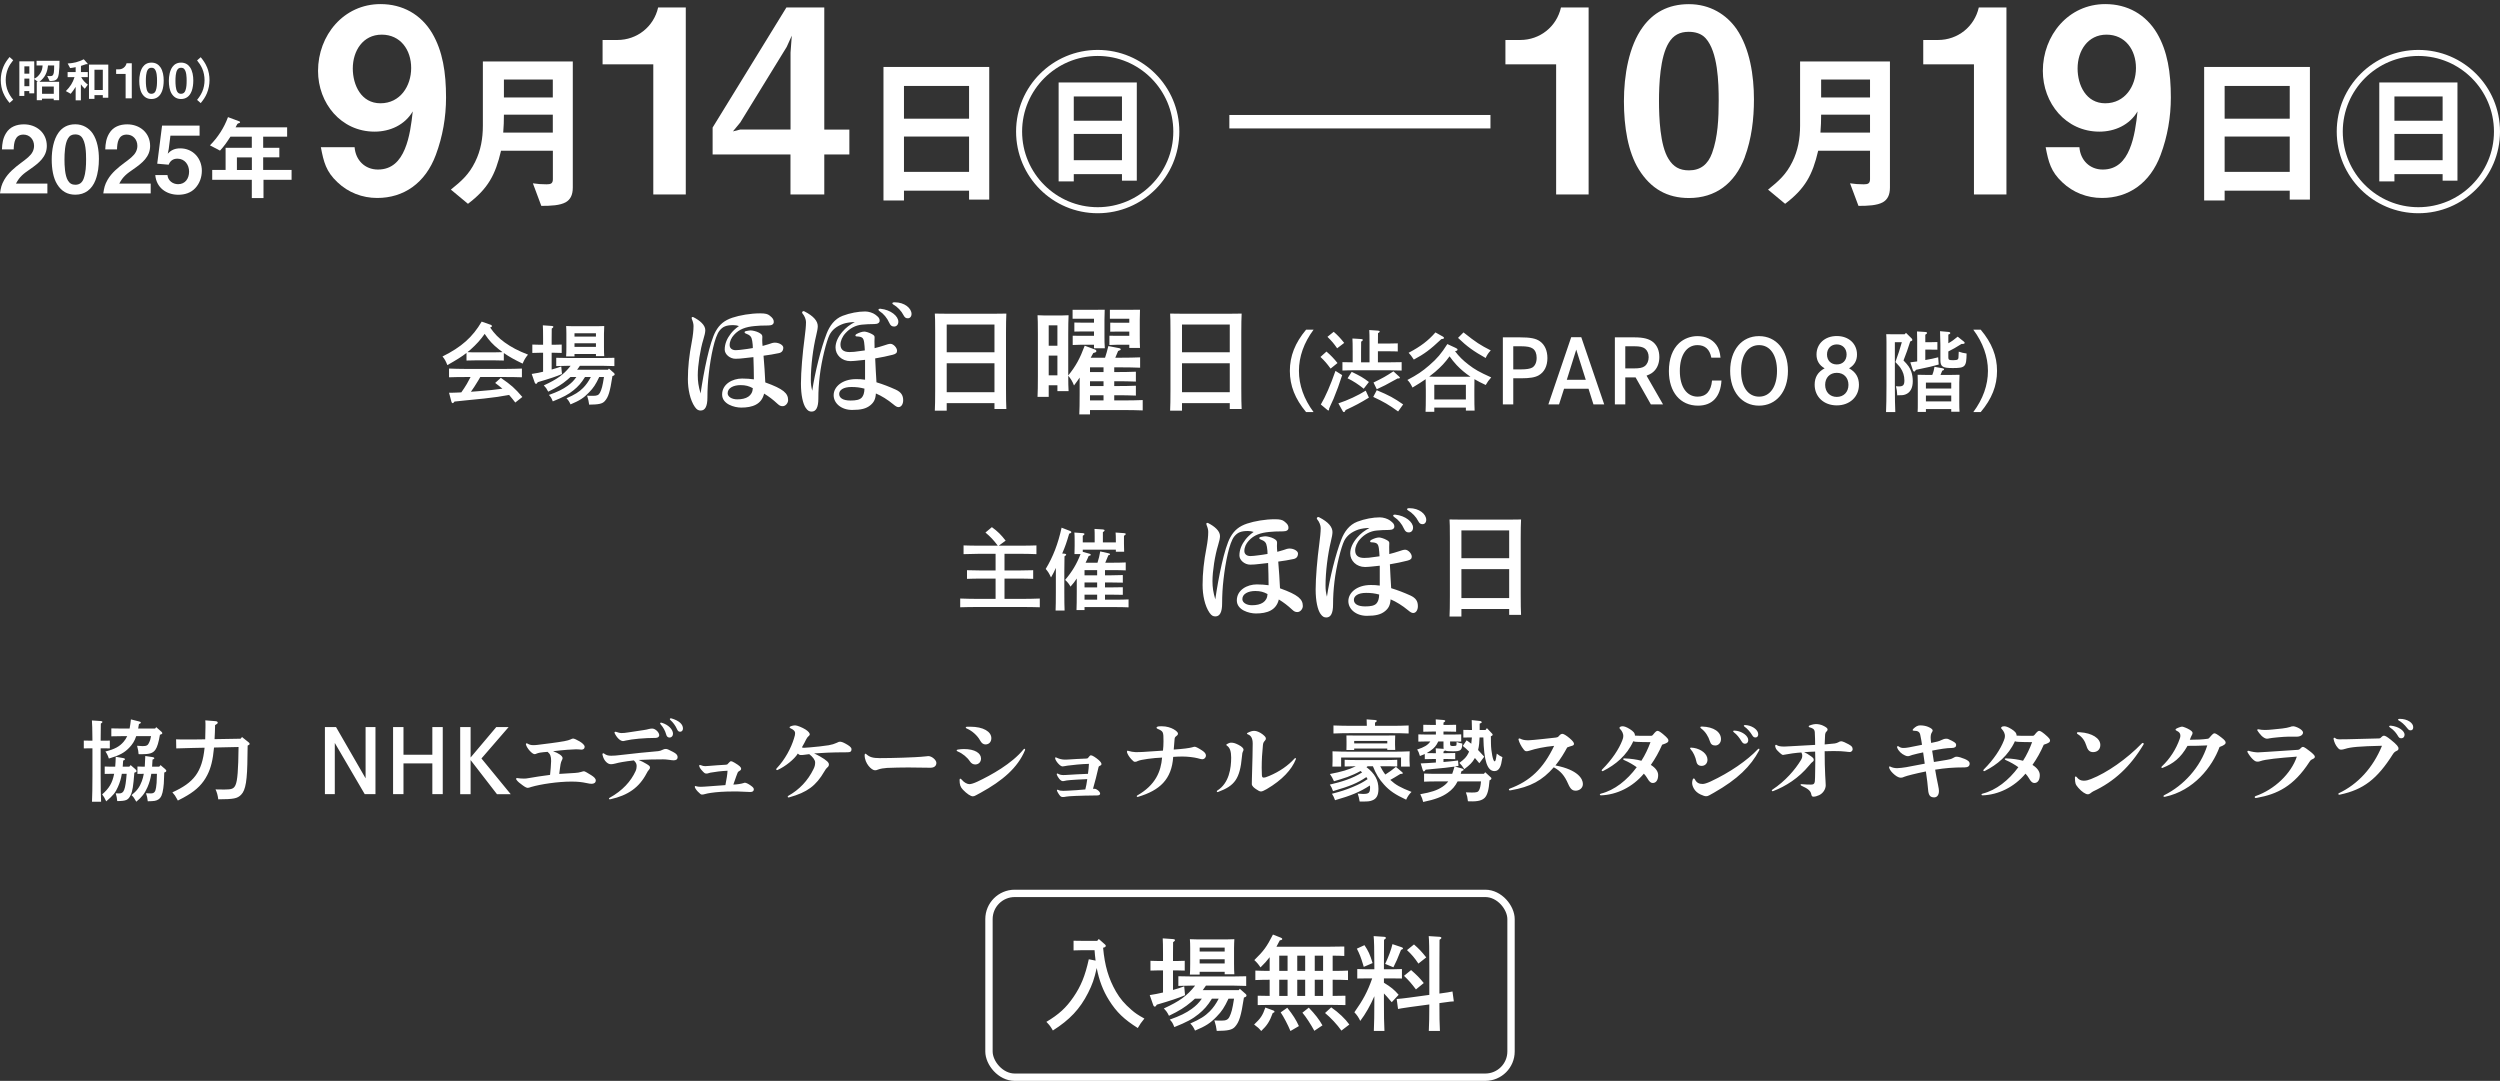
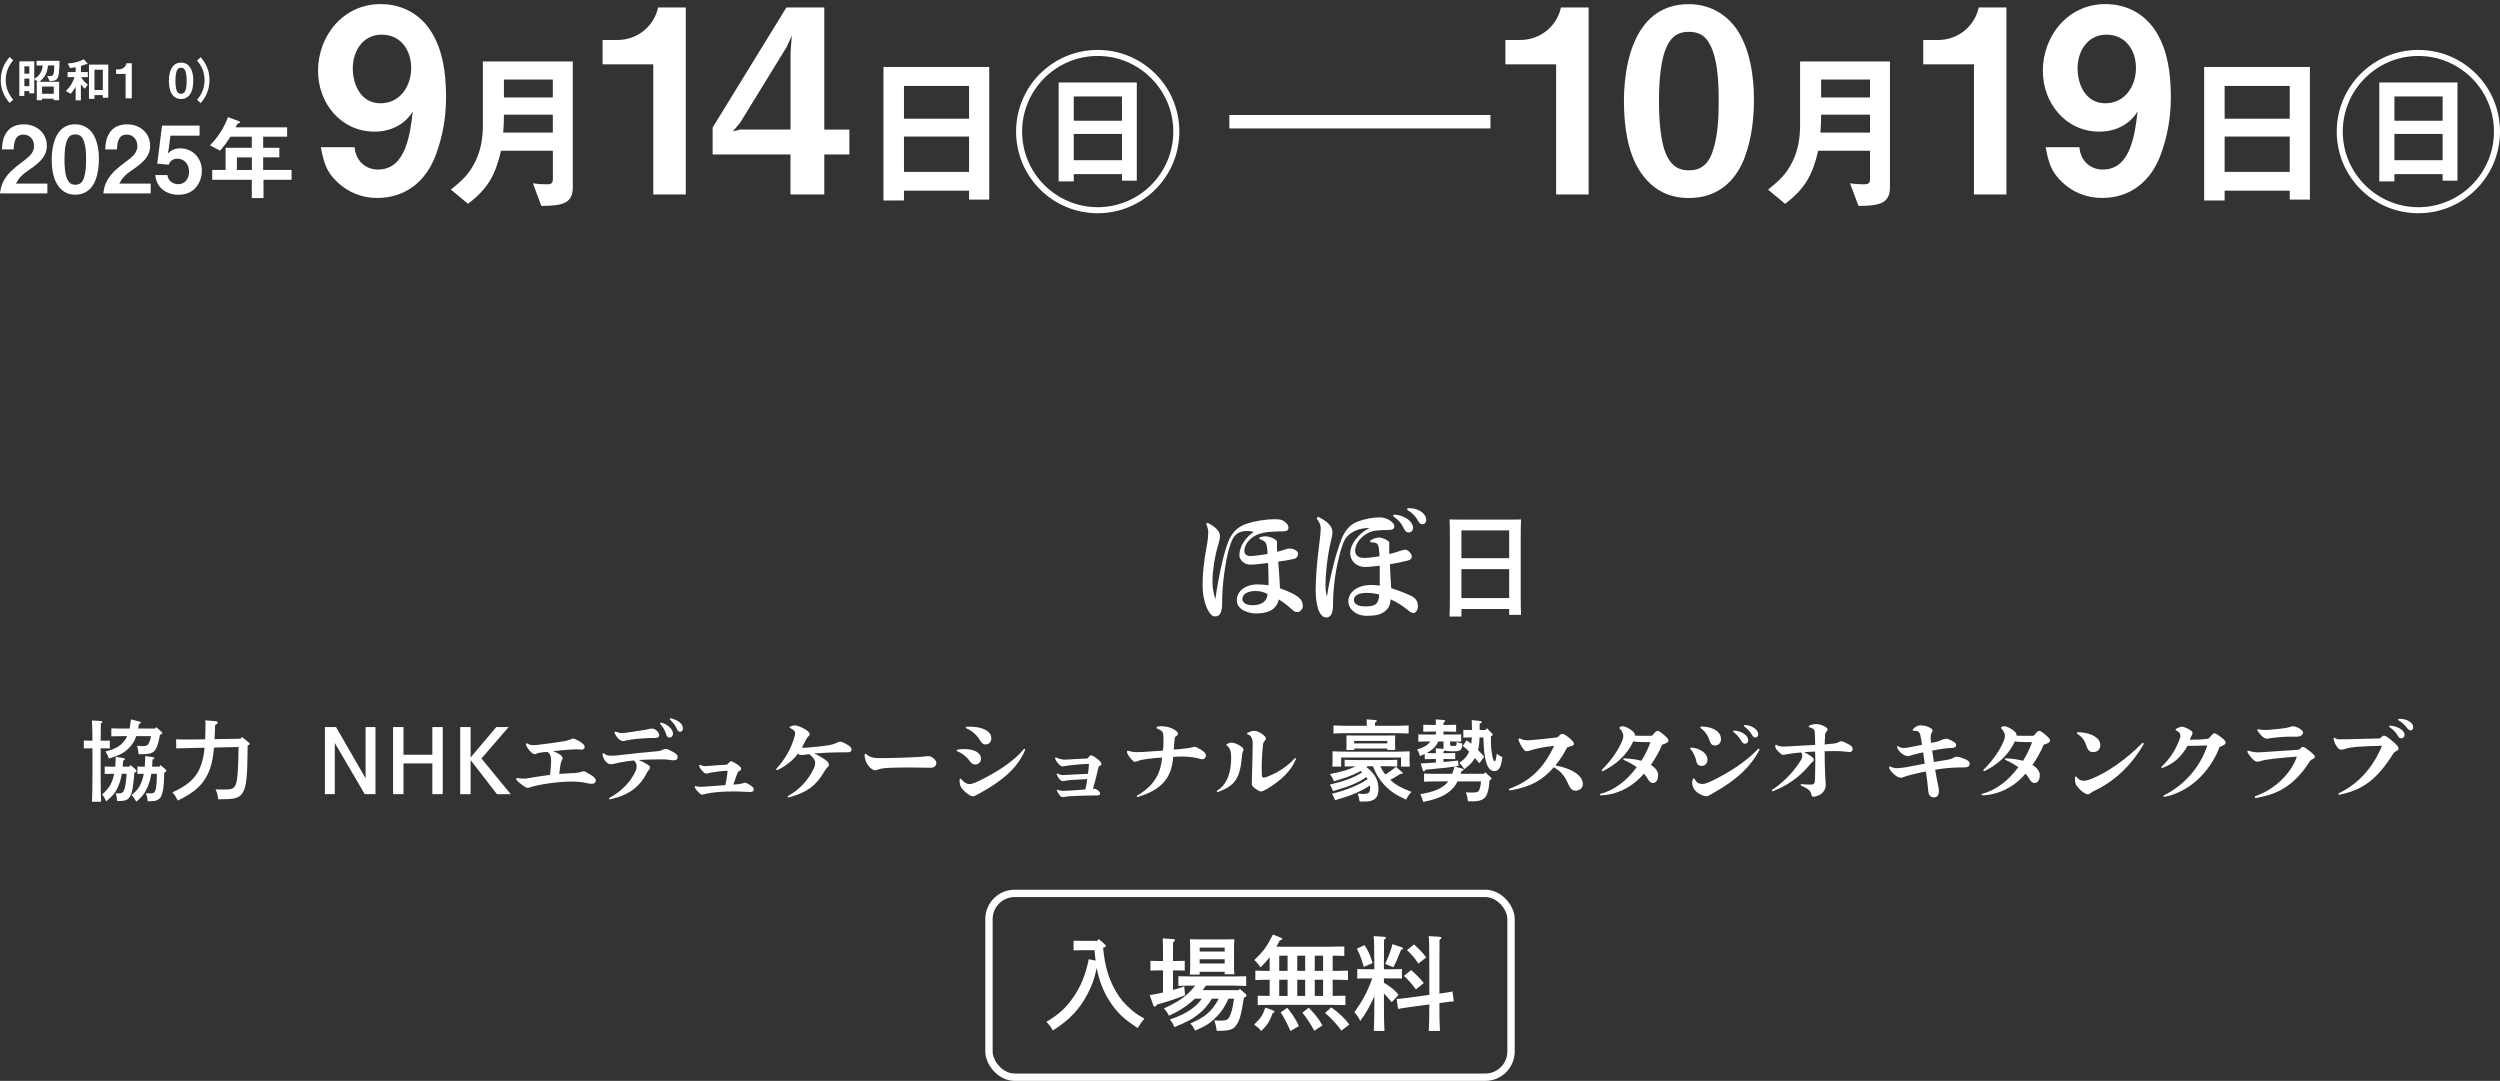
<svg xmlns="http://www.w3.org/2000/svg" width="340" height="147" viewBox="0 0 340 147" fill="none">
  <rect x="0" y="0" width="340" height="147" fill="#333333" stroke="none" />
  <path d="M48.227 20.032C48.364 21.776 49.62 23.058 51.398 23.058C53.312 23.058 54.389 21.878 55.056 20.271C55.714 18.707 55.962 16.749 56.133 15.15C55.056 16.997 53.031 17.903 50.945 17.903C46.381 17.903 43.253 14.039 43.253 9.645C43.253 4.806 46.732 0.557 51.748 0.557C54.74 0.557 57.252 1.95 58.782 4.524C60.209 6.96 60.662 9.85 60.662 13.269C60.662 15.92 60.209 18.561 59.269 21.075C57.842 24.905 54.919 26.923 51.295 26.923C49.279 26.923 47.364 26.187 45.903 24.794C44.339 23.332 44.023 22.041 43.638 20.023H48.236L48.227 20.032ZM51.74 14.047C54.423 14.047 55.919 11.713 55.919 9.243C55.919 6.772 54.458 4.712 51.911 4.712C49.364 4.712 47.98 6.909 47.98 9.311C47.98 11.577 49.125 14.047 51.74 14.047Z" fill="white" />
  <path d="M61.32 25.785C62.773 24.614 63.781 23.725 64.619 22.015C65.388 20.468 65.67 18.809 65.67 17.099V8.362H77.9V25.512C77.9 26.546 77.549 27.153 76.943 27.504C76.148 27.948 74.909 28 73.618 28L72.473 24.931C73.08 25.025 73.695 25.067 74.327 25.067C74.891 25.067 75.191 24.973 75.191 24.366V20.502H68.14C67.371 23.802 66.362 25.657 63.644 27.718L61.328 25.794L61.32 25.785ZM75.182 18.031V15.595H68.533C68.533 16.416 68.507 17.211 68.439 18.031H75.182ZM75.182 10.816H68.533V13.252H75.182V10.816Z" fill="white" />
  <path d="M93.266 26.444H88.848V8.747H81.951V5.438H83.968C86.651 5.438 88.916 3.626 89.506 1.018H93.266V26.444Z" fill="white" />
  <path d="M112.103 1.018V17.63H115.513V21.006H112.103V26.444H107.505V21.006H96.916V17.347L106.949 1.018H112.103ZM100.651 16.689L99.677 17.869L100.651 17.621H107.514V7.148L107.684 4.848L106.992 6.379L100.659 16.689H100.651Z" fill="white" />
  <path d="M131.793 27.145V25.931H122.939V27.265H120.153V9.106H134.536V27.145H131.793ZM131.793 11.688H122.939V16.142H131.793V11.688ZM131.793 18.57H122.939V23.375H131.793V18.57Z" fill="white" />
-   <path d="M160.39 17.895C160.39 24.033 155.425 29 149.289 29C143.152 29 138.187 24.033 138.187 17.895C138.187 11.756 143.152 6.789 149.289 6.789C155.425 6.789 160.39 11.756 160.39 17.895ZM139.007 17.895C139.007 23.563 143.622 28.179 149.289 28.179C154.955 28.179 159.57 23.563 159.57 17.895C159.57 12.226 154.955 7.61 149.289 7.61C143.622 7.61 139.007 12.226 139.007 17.895ZM152.588 24.572V23.682H146.033V24.666H143.973V11.218H154.605V24.572H152.588ZM152.588 13.116H146.033V16.416H152.588V13.116ZM152.588 18.219H146.033V21.785H152.588V18.219Z" fill="white" />
+   <path d="M160.39 17.895C160.39 24.033 155.425 29 149.289 29C143.152 29 138.187 24.033 138.187 17.895C138.187 11.756 143.152 6.789 149.289 6.789C155.425 6.789 160.39 11.756 160.39 17.895ZM139.007 17.895C139.007 23.563 143.622 28.179 149.289 28.179C154.955 28.179 159.57 23.563 159.57 17.895C159.57 12.226 154.955 7.61 149.289 7.61C143.622 7.61 139.007 12.226 139.007 17.895ZM152.588 24.572V23.682H146.033V24.666H143.973V11.218H154.605V24.572H152.588ZM152.588 13.116H146.033V16.416H152.588V13.116ZM152.588 18.219H146.033V21.785H152.588V18.219" fill="white" />
  <path d="M216.052 26.444H211.634V8.747H204.737V5.438H206.754C209.437 5.438 211.702 3.626 212.292 1.018H216.052V26.444Z" fill="white" />
  <path d="M237.289 21.391C235.93 24.982 233.289 26.931 229.7 26.931C226.743 26.931 224.512 25.674 222.871 23.033C221.41 20.665 220.854 17.253 220.854 13.765C220.854 10.277 221.513 6.276 223.427 3.669C224.786 1.788 226.803 0.565 229.691 0.565C232.58 0.565 234.811 1.993 236.17 3.942C237.981 6.592 238.537 10.277 238.537 13.517C238.537 16.168 238.221 18.878 237.281 21.391H237.289ZM232.836 20.836C233.64 18.638 233.742 16.065 233.742 13.663C233.742 11.26 233.64 7.046 231.965 5.199C231.375 4.541 230.503 4.327 229.666 4.327C228.444 4.327 227.58 4.78 226.948 5.823C225.769 7.738 225.623 11.5 225.623 13.731C225.623 15.963 225.76 19.758 226.914 21.605C227.572 22.682 228.409 23.169 229.7 23.169C231.264 23.169 232.272 22.366 232.836 20.836Z" fill="white" />
  <path d="M240.461 25.785C241.914 24.614 242.922 23.725 243.76 22.015C244.529 20.468 244.811 18.809 244.811 17.099V8.362H257.032V25.512C257.032 26.546 256.682 27.153 256.075 27.504C255.28 27.948 254.041 28 252.751 28L251.605 24.931C252.212 25.025 252.819 25.067 253.46 25.067C254.024 25.067 254.323 24.973 254.323 24.366V20.502H247.272C246.503 23.802 245.495 25.657 242.777 27.718L240.461 25.794V25.785ZM254.323 18.031V15.595H247.674C247.674 16.416 247.648 17.211 247.58 18.031H254.323ZM254.323 10.816H247.674V13.252H254.323V10.816Z" fill="white" />
  <path d="M272.876 26.444H268.458V8.747H261.561V5.438H263.578C266.262 5.438 268.526 3.626 269.116 1.018H272.876V26.444Z" fill="white" />
  <path d="M282.8 20.032C282.936 21.776 284.193 23.058 285.97 23.058C287.885 23.058 288.962 21.878 289.628 20.271C290.286 18.707 290.534 16.749 290.705 15.15C289.628 16.997 287.603 17.903 285.517 17.903C280.954 17.903 277.826 14.039 277.826 9.645C277.826 4.806 281.304 0.557 286.321 0.557C289.312 0.557 291.825 1.95 293.354 4.524C294.782 6.96 295.235 9.85 295.235 13.269C295.235 15.92 294.782 18.561 293.842 21.075C292.414 24.905 289.491 26.923 285.868 26.923C283.851 26.923 281.936 26.187 280.475 24.794C278.911 23.332 278.595 22.041 278.21 20.023H282.808L282.8 20.032ZM286.312 14.047C288.996 14.047 290.491 11.713 290.491 9.243C290.491 6.772 289.03 4.712 286.483 4.712C283.936 4.712 282.552 6.909 282.552 9.311C282.552 11.577 283.697 14.047 286.312 14.047Z" fill="white" />
  <path d="M311.404 27.145V25.931H302.55V27.265H299.764V9.106H314.147V27.145H311.404ZM311.404 11.688H302.55V16.142H311.404V11.688ZM311.404 18.57H302.55V23.375H311.404V18.57Z" fill="white" />
  <path d="M340 17.895C340 24.033 335.034 29 328.898 29C322.762 29 317.796 24.033 317.796 17.895C317.796 11.756 322.762 6.789 328.898 6.789C335.034 6.789 340 11.756 340 17.895ZM318.617 17.895C318.617 23.563 323.232 28.179 328.898 28.179C334.564 28.179 339.179 23.563 339.179 17.895C339.179 12.226 334.564 7.61 328.898 7.61C323.232 7.61 318.617 12.226 318.617 17.895ZM332.197 24.572V23.682H325.642V24.666H323.582V11.218H334.214V24.572H332.197ZM332.197 13.116H325.642V16.416H332.197V13.116ZM332.197 18.219H325.642V21.785H332.197V18.219Z" fill="white" />
  <path d="M167.192 16.552H202.702" stroke="white" stroke-width="1.83" stroke-miterlimit="10" />
  <path d="M0.265 20.323C0.291 19.51 0.402 18.792 0.812 18.125C1.342 17.236 2.265 16.911 3.248 16.911C4.965 16.911 6.367 18.057 6.367 19.844C6.367 21.349 5.239 22.203 4.119 22.99C3.231 23.605 2.675 23.99 2.171 24.973H6.444V26.299H0C0.103 25.563 0.205 25.102 0.581 24.452C1.137 23.494 2.008 22.785 2.88 22.135C3.589 21.605 4.179 21.177 4.444 20.63C4.572 20.374 4.632 20.1 4.632 19.835C4.632 18.989 4.051 18.305 3.188 18.305C2.025 18.305 1.889 19.408 1.863 20.314H0.265V20.323Z" fill="white" />
  <path d="M12.999 24.469C12.503 25.768 11.546 26.478 10.247 26.478C9.17 26.478 8.367 26.025 7.769 25.059C7.239 24.204 7.034 22.964 7.034 21.699C7.034 20.434 7.273 18.98 7.965 18.031C8.461 17.348 9.187 16.903 10.239 16.903C11.29 16.903 12.093 17.424 12.589 18.125C13.247 19.083 13.452 20.425 13.452 21.605C13.452 22.562 13.341 23.554 12.999 24.46V24.469ZM11.384 24.272C11.674 23.477 11.709 22.537 11.709 21.665C11.709 20.793 11.674 19.262 11.068 18.596C10.854 18.356 10.538 18.279 10.23 18.279C9.786 18.279 9.469 18.442 9.247 18.826C8.82 19.519 8.769 20.887 8.769 21.699C8.769 22.511 8.82 23.888 9.239 24.555C9.478 24.948 9.786 25.127 10.247 25.127C10.82 25.127 11.179 24.837 11.384 24.281V24.272Z" fill="white" />
  <path d="M14.315 20.323C14.341 19.51 14.452 18.792 14.862 18.125C15.392 17.236 16.315 16.911 17.298 16.911C19.016 16.911 20.417 18.057 20.417 19.844C20.417 21.349 19.289 22.203 18.17 22.99C17.281 23.605 16.725 23.99 16.221 24.973H20.494V26.299H14.05C14.153 25.563 14.255 25.102 14.631 24.452C15.187 23.494 16.059 22.785 16.93 22.135C17.64 21.605 18.23 21.177 18.494 20.63C18.623 20.374 18.682 20.1 18.682 19.835C18.682 18.989 18.101 18.305 17.238 18.305C16.076 18.305 15.939 19.408 15.913 20.314H14.307L14.315 20.323Z" fill="white" />
  <path d="M22.801 20.921C23.271 20.391 23.81 20.177 24.519 20.177C26.237 20.177 27.451 21.528 27.451 23.221C27.451 24.093 27.151 24.956 26.545 25.598C25.955 26.23 25.117 26.487 24.254 26.487C22.613 26.487 21.263 25.512 21.118 23.811H22.776C22.835 24.555 23.494 25.05 24.22 25.05C25.203 25.05 25.716 24.264 25.716 23.34C25.716 22.417 25.134 21.579 24.126 21.579C23.545 21.579 23.143 21.87 22.938 22.4L21.383 22.263L22.041 17.082H27.143V18.45H23.177L22.947 20.271L22.81 20.93L22.801 20.921Z" fill="white" />
  <path d="M39.049 17.313V18.587H35.792V20.1H37.989V21.4H35.792V23.11H39.655V24.452H35.835V26.94H34.246V24.452H28.861V23.11H30.682V20.1H34.246V18.587H31.34C30.895 19.279 30.494 19.878 29.921 20.485L28.554 19.767C29.631 18.681 30.485 17.364 31.006 15.928L32.562 16.51C32.622 16.535 32.647 16.569 32.647 16.621C32.647 16.706 32.545 16.749 32.468 16.758C32.28 16.792 32.254 16.894 32.041 17.313H39.04H39.049ZM34.254 21.408H32.22V23.118H34.254V21.408Z" fill="white" />
  <path d="M0.453 12.671C0.214 12.107 0.103 11.491 0.103 10.884C0.103 10.277 0.222 9.662 0.453 9.097C0.675 8.567 0.94 8.2 1.299 7.755L1.795 8.191C1.504 8.55 1.282 8.867 1.094 9.303C0.889 9.781 0.778 10.354 0.778 10.876C0.778 11.397 0.88 11.97 1.094 12.449C1.29 12.876 1.487 13.193 1.795 13.56L1.299 13.996C0.94 13.56 0.675 13.184 0.453 12.654V12.671Z" fill="white" />
  <path d="M4.666 10.696C5.034 10.542 5.299 10.252 5.504 9.918C5.709 9.576 5.769 9.294 5.794 8.901H4.974V8.268H8.093C8.093 8.849 8.076 9.448 7.999 10.029C7.965 10.243 7.923 10.474 7.803 10.662C7.581 11.021 7.128 11.012 6.752 11.021L6.418 10.329C6.555 10.346 6.692 10.354 6.82 10.354C7.145 10.354 7.273 10.217 7.324 9.841C7.358 9.61 7.367 9.294 7.367 8.901H6.529C6.435 9.85 6.128 10.525 5.359 11.124H8.042V13.629H7.307V13.423H5.709V13.629H5V11.124H5.154L4.658 10.756V12.697H3.983V12.389H3.307V13.047H2.632V8.345H4.658V10.688L4.666 10.696ZM3.991 9.02H3.316V10.021H3.991V9.02ZM3.991 10.688H3.316V11.722H3.991V10.688ZM7.316 11.773H5.718V12.757H7.316V11.773Z" fill="white" />
  <path d="M10.299 9.132C10.042 9.183 9.795 9.234 9.538 9.26L9.205 8.636C10.051 8.584 10.632 8.439 11.393 8.063L11.846 8.567C11.905 8.636 11.914 8.653 11.914 8.687C11.914 8.73 11.888 8.738 11.854 8.738C11.837 8.738 11.76 8.721 11.726 8.721C11.709 8.721 11.683 8.738 11.649 8.747C11.478 8.815 11.162 8.918 11.008 8.961V9.798H11.94V10.491H11.042C11.273 10.918 11.555 11.226 11.948 11.508L11.53 12.072C11.333 11.893 11.153 11.696 11 11.466V13.646H10.29V11.816C10.085 12.149 9.863 12.457 9.615 12.756L8.957 12.389C9.538 11.799 9.889 11.277 10.136 10.491H9.196V9.798H10.29V9.14L10.299 9.132ZM13.982 12.936H12.846V13.449H12.102V8.79H14.726V13.295H13.982V12.936ZM13.982 9.482H12.846V12.243H13.982V9.482Z" fill="white" />
  <path d="M17.913 13.372H17.084V10.055H15.794V9.431H16.17C16.674 9.431 17.102 9.089 17.213 8.601H17.922V13.372H17.913Z" fill="white" />
-   <path d="M22.024 12.423C21.767 13.098 21.272 13.466 20.596 13.466C20.041 13.466 19.622 13.227 19.314 12.731C19.041 12.286 18.939 11.645 18.939 10.995C18.939 10.346 19.067 9.593 19.426 9.097C19.682 8.747 20.058 8.516 20.605 8.516C21.178 8.516 21.562 8.781 21.819 9.149C22.16 9.645 22.263 10.337 22.263 10.944C22.263 11.44 22.203 11.953 22.032 12.423H22.024ZM21.186 12.32C21.34 11.91 21.357 11.423 21.357 10.97C21.357 10.517 21.34 9.73 21.024 9.38C20.913 9.251 20.75 9.217 20.596 9.217C20.366 9.217 20.203 9.303 20.084 9.499C19.861 9.858 19.836 10.568 19.836 10.987C19.836 11.406 19.861 12.115 20.075 12.466C20.203 12.671 20.357 12.757 20.596 12.757C20.887 12.757 21.084 12.603 21.186 12.32Z" fill="white" />
  <path d="M26.05 12.423C25.793 13.098 25.297 13.466 24.622 13.466C24.067 13.466 23.648 13.227 23.34 12.731C23.067 12.286 22.964 11.645 22.964 10.995C22.964 10.346 23.093 9.593 23.451 9.097C23.708 8.747 24.084 8.516 24.631 8.516C25.203 8.516 25.588 8.781 25.845 9.149C26.186 9.645 26.289 10.337 26.289 10.944C26.289 11.44 26.229 11.953 26.058 12.423H26.05ZM25.212 12.32C25.366 11.91 25.383 11.423 25.383 10.97C25.383 10.517 25.366 9.73 25.05 9.38C24.939 9.251 24.776 9.217 24.622 9.217C24.392 9.217 24.229 9.303 24.11 9.499C23.887 9.858 23.862 10.568 23.862 10.987C23.862 11.406 23.887 12.115 24.101 12.466C24.229 12.671 24.383 12.757 24.622 12.757C24.913 12.757 25.11 12.603 25.212 12.32Z" fill="white" />
  <path d="M28.143 9.106C28.383 9.67 28.494 10.286 28.494 10.893C28.494 11.5 28.374 12.115 28.143 12.68C27.921 13.21 27.656 13.586 27.297 14.022L26.802 13.586C27.101 13.218 27.306 12.91 27.503 12.474C27.716 11.996 27.819 11.423 27.819 10.901C27.819 10.38 27.716 9.807 27.503 9.328C27.314 8.901 27.092 8.576 26.802 8.217L27.297 7.781C27.656 8.217 27.921 8.593 28.143 9.123V9.106Z" fill="white" />
-   <path d="M68.52 48.012V49.032C68.172 49.02 67.668 49.008 67.32 49.008H64.644C64.296 49.008 63.792 49.02 63.444 49.032V48C62.82 48.492 62.148 48.912 60.84 49.656C60.636 49.128 60.48 48.84 60.18 48.48C62.748 47.208 64.272 45.852 65.508 43.74L66.672 44.148C66.828 44.196 66.9 44.268 66.9 44.352C66.9 44.436 66.852 44.472 66.66 44.544C67.26 45.408 67.8 45.96 68.64 46.572C69.54 47.22 70.476 47.712 71.808 48.228C71.448 48.672 71.304 48.924 71.076 49.452C70.044 48.96 69.228 48.504 68.52 48.012ZM64.644 47.916H67.32C67.668 47.916 68.004 47.904 68.352 47.892C68.16 47.76 67.98 47.616 67.812 47.484C67.032 46.86 66.516 46.32 65.916 45.408C65.376 46.188 64.788 46.836 64.008 47.532C63.864 47.664 63.72 47.784 63.576 47.892C63.936 47.916 64.284 47.916 64.644 47.916ZM71.04 53.988L70.08 54.744C69.804 54.396 69.54 54.048 69.24 53.712C68.076 53.928 67.332 54.036 65.82 54.204C65.376 54.252 65.268 54.264 63.42 54.444C62.832 54.504 62.7 54.516 61.812 54.612C61.716 54.756 61.632 54.828 61.56 54.828C61.5 54.828 61.428 54.744 61.404 54.672L61.068 53.412H61.452C61.884 53.412 62.304 53.376 62.736 53.364C63 52.992 63.264 52.608 63.492 52.212C63.672 51.9 63.828 51.588 63.996 51.276H63.216C62.628 51.276 61.584 51.288 61.068 51.312V50.124C61.56 50.148 62.604 50.172 63.216 50.172H68.832C69.492 50.172 70.44 50.148 70.98 50.124V51.312C70.416 51.288 69.468 51.276 68.832 51.276H65.316C65.208 51.456 65.124 51.612 65.052 51.732C64.584 52.488 64.38 52.824 64.044 53.28L64.98 53.208C66.42 53.1 67.344 53.004 68.328 52.86C68.016 52.584 67.68 52.344 67.344 52.08L68.112 51.384C69.564 52.392 69.972 52.752 71.04 53.988ZM82.14 51.276H81.492C81.012 52.296 80.712 52.752 80.112 53.364C79.392 54.12 78.828 54.48 77.592 54.996C77.412 54.6 77.28 54.408 77.04 54.168C78.192 53.664 78.756 53.304 79.296 52.764C79.704 52.356 80.04 51.876 80.352 51.276H79.56C79.056 52.092 78.636 52.56 78 53.076C77.292 53.652 76.644 54 75.18 54.588C74.964 54.06 74.94 54.036 74.652 53.712C75.864 53.28 76.536 52.944 77.208 52.464C77.7 52.104 78.012 51.804 78.384 51.276H77.58C77.46 51.396 77.316 51.516 77.172 51.636C76.392 52.296 75.768 52.68 74.556 53.268C74.304 52.788 74.28 52.764 73.956 52.416C75.792 51.564 76.632 50.976 77.604 49.752H77.088C76.692 49.752 76.02 49.776 75.648 49.788V48.66C76.008 48.672 76.62 48.684 77.088 48.684H82.116C82.584 48.684 83.196 48.672 83.556 48.66V49.788C83.184 49.776 82.512 49.752 82.116 49.752H78.864C78.744 49.932 78.624 50.112 78.492 50.28H82.692L82.812 50.124L83.508 50.736C83.556 50.784 83.592 50.844 83.592 50.904C83.592 50.988 83.532 51.06 83.4 51.108L83.292 51.144C82.956 53.328 82.74 54 82.248 54.552C81.924 54.912 81.444 55.02 80.124 55.032C80.064 54.588 80.016 54.348 79.848 53.808C80.124 53.832 80.376 53.832 80.688 53.832C81.204 53.832 81.432 53.724 81.6 53.4C81.828 52.932 81.948 52.524 82.14 51.276ZM73.86 50.556V47.976H73.356C73.032 47.976 72.648 47.988 72.396 48V46.86C72.66 46.872 73.092 46.884 73.356 46.884H73.86V46.044C73.86 45.096 73.848 44.592 73.824 44.244L75.048 44.328C75.18 44.34 75.252 44.376 75.252 44.448C75.252 44.52 75.192 44.592 75.036 44.688C75.024 44.964 75.024 45.288 75.024 46.044V46.884H75.444C75.696 46.884 76.128 46.872 76.392 46.86V48C76.14 47.988 75.756 47.976 75.444 47.976H75.024V50.256C75.48 50.136 75.912 49.992 76.332 49.836L76.428 50.868C75.684 51.192 74.748 51.504 73.14 51.972C73.032 52.152 72.984 52.2 72.9 52.2C72.828 52.2 72.768 52.14 72.732 52.056L72.312 50.856C72.816 50.784 73.344 50.676 73.86 50.556ZM81.048 48.144H78.132V48.468H76.992C77.016 48.18 77.028 47.784 77.028 47.196V45.396C77.028 45.024 77.016 44.556 76.992 44.34C77.268 44.352 77.508 44.364 77.868 44.364H81.312C81.66 44.364 81.912 44.352 82.176 44.34C82.164 44.556 82.14 45.024 82.14 45.396V47.184C82.14 47.748 82.152 48.156 82.176 48.432H81.048V48.144ZM81.048 47.172V46.68H78.132V47.172H81.048ZM81.048 45.78V45.324H78.132V45.78H81.048Z" fill="white" />
-   <path d="M102.384 52.792C101.856 52.504 101.408 52.376 100.72 52.376C99.76 52.376 98.96 52.76 98.96 53.48C98.96 53.944 99.504 54.312 100.272 54.312C101.504 54.312 102.336 53.848 102.384 52.792ZM102.384 47.336C102.384 47.064 102.368 46.776 102.304 46.376C102.208 45.784 102.048 45.592 101.376 45.336C101.296 45.304 101.264 45.256 101.264 45.176C101.264 45.112 101.344 45.048 101.44 45.032C101.744 44.968 101.968 44.936 102.08 44.936C102.32 44.936 102.864 45.048 103.216 45.24C103.584 45.448 103.68 45.56 103.68 45.816C103.68 45.944 103.664 46.104 103.664 46.248C103.664 46.504 103.68 46.792 103.712 47.048C104.08 46.952 104.416 46.856 104.544 46.808C104.896 46.664 105.184 46.6 105.376 46.6C105.984 46.6 106.528 46.952 106.528 47.272C106.528 47.688 106.32 47.944 105.936 48.024C105.344 48.152 104.512 48.296 103.84 48.376C103.936 49.592 104.032 50.792 104.08 52.008C106.576 52.904 107.184 53.496 107.184 54.424C107.184 54.808 106.848 55.24 106.448 55.24C106.208 55.24 106.032 55.192 105.76 54.936C105.104 54.328 104.592 53.944 103.92 53.528C103.568 55 102.336 55.432 100.8 55.432C99.872 55.432 98.208 54.968 98.208 53.656C98.208 52.232 99.616 51.48 100.928 51.48C101.504 51.48 102.096 51.528 102.528 51.592C102.528 50.584 102.496 49.576 102.464 48.568C101.936 48.616 101.488 48.68 101.328 48.696C100.832 48.76 100.4 48.792 100.032 48.792C99.264 48.792 98.56 48.184 98.56 47.544C98.56 46.744 98.88 46.024 99.392 45.368C99.616 45.08 99.984 44.696 100.496 44.344C100.24 44.264 100.032 44.216 99.728 44.216C98.784 44.216 98.304 44.408 97.856 44.968C97.184 45.8 96.656 48.504 96.4 50.776C96.272 51.88 96.208 52.968 96.208 54.072C96.208 55.24 95.904 55.832 95.296 55.832C95.008 55.832 94.784 55.752 94.496 55.336C93.856 54.408 93.552 52.936 93.552 51.56C93.552 49.944 93.728 48.328 94.08 46.504C94.24 45.656 94.32 44.904 94.32 44.344C94.32 44.072 94.256 43.784 94.096 43.4C94.08 43.352 94.064 43.304 94.064 43.256C94.064 43.16 94.112 43.112 94.192 43.112C94.224 43.112 94.256 43.112 94.32 43.144C95.168 43.576 95.92 44.2 95.92 44.904C95.92 45.192 95.824 45.624 95.664 46.136C95.232 47.528 94.896 49.688 94.896 51.032C94.896 51.88 94.992 52.536 95.28 53.512C95.712 50.52 96.512 46.52 97.328 45.064C97.856 44.12 98.512 43.576 99.6 43.208C100.608 42.872 102.08 42.616 103.392 42.616C104.096 42.616 104.416 42.712 104.656 42.904C105.12 43.256 105.232 43.48 105.232 43.784C105.232 44.072 105.008 44.264 104.512 44.264C103.568 44.264 103.168 44.296 102.624 44.344C101.424 44.456 100.528 44.76 99.824 45.544C99.472 45.928 99.232 46.408 99.232 46.936C99.232 47.352 99.552 47.624 100.048 47.624C100.336 47.624 100.736 47.576 101.088 47.528C101.376 47.496 101.84 47.432 102.384 47.336ZM121.648 41.112H121.68C123.024 41.112 123.968 41.928 123.968 42.696C123.968 43.064 123.744 43.288 123.472 43.288C123.216 43.288 123.056 43.208 122.88 42.872C122.592 42.296 122.064 41.736 121.472 41.4C121.392 41.352 121.36 41.304 121.36 41.256C121.36 41.176 121.44 41.112 121.648 41.112ZM119.68 41.992H119.76C121.152 42.136 122.176 43 122.176 43.752C122.176 44.152 121.936 44.408 121.6 44.408C121.312 44.408 121.12 44.296 120.96 43.944C120.64 43.224 120.16 42.664 119.632 42.328C119.52 42.264 119.472 42.184 119.472 42.12C119.472 42.04 119.552 41.992 119.68 41.992ZM117.568 52.856C116.96 52.696 116.464 52.632 115.792 52.632C114.672 52.632 114.128 53.064 114.128 53.576C114.128 54.088 114.592 54.472 115.664 54.472C116.416 54.472 116.896 54.376 117.184 54.088C117.424 53.832 117.552 53.448 117.568 52.856ZM117.616 47.656C117.6 47.272 117.568 46.888 117.52 46.536C117.424 45.928 117.248 45.784 116.496 45.752C116.384 45.752 116.336 45.688 116.336 45.624C116.336 45.56 116.384 45.48 116.48 45.432C116.832 45.24 117.248 45.096 117.552 45.096C117.744 45.096 118.192 45.224 118.544 45.416C118.912 45.608 118.944 45.704 118.944 45.896C118.944 46.104 118.928 46.248 118.928 46.408C118.928 46.664 118.944 46.984 118.944 47.352C119.312 47.256 119.872 47.112 120.272 46.968C120.624 46.84 120.912 46.76 121.104 46.76C121.504 46.76 122 47.288 122 47.704C122 47.976 121.856 48.136 121.408 48.248C120.736 48.424 119.808 48.616 119.024 48.744C119.088 49.96 119.12 50.888 119.2 51.992C120.096 52.264 120.96 52.6 121.808 52.984C122.576 53.336 122.832 53.784 122.832 54.44C122.832 54.936 122.592 55.368 122.192 55.368C121.984 55.368 121.792 55.24 121.504 55C120.736 54.36 119.856 53.816 119.12 53.512C119.072 54.296 118.848 54.728 118.352 55.128C117.792 55.576 117.104 55.752 115.888 55.752C114.432 55.752 113.376 54.856 113.376 53.752C113.376 52.6 114.544 51.56 116.432 51.56C116.832 51.56 117.232 51.576 117.648 51.64V48.936C117.248 48.984 116.768 49.032 116.416 49.064C116.176 49.08 115.904 49.112 115.648 49.112C114.48 49.112 113.632 48.264 113.632 47.272C113.632 46.6 113.92 45.88 114.56 45.128C115.04 44.552 115.616 44.136 116.256 43.8C115.744 43.8 115.104 43.896 114.72 44.024C113.776 44.36 113.168 44.856 112.816 45.544C112.4 46.376 111.728 49.016 111.488 51.096C111.36 52.2 111.296 53.112 111.296 54.216C111.296 55.384 110.992 55.976 110.384 55.976C110.096 55.976 109.872 55.896 109.584 55.48C109.2 54.92 108.928 53.752 108.928 52.168C108.928 50.552 109.152 47.976 109.424 45.96C109.536 45.096 109.616 44.36 109.616 43.8C109.616 43.448 109.424 42.968 109.152 42.648C109.104 42.6 109.088 42.552 109.088 42.504C109.088 42.408 109.184 42.312 109.28 42.312C109.312 42.312 109.36 42.328 109.392 42.344C110.688 43 111.216 43.688 111.216 44.36C111.216 44.648 111.136 45.064 111.008 45.592C110.576 47.368 110.272 49.768 110.272 51.64C110.272 52.2 110.32 52.584 110.464 53.144C110.816 50.712 111.664 47.304 112.416 45.384C112.832 44.312 113.504 43.368 114.592 42.952C115.6 42.568 116.72 42.36 117.664 42.36C118.144 42.36 118.72 42.552 119.024 42.776C119.504 43.128 119.632 43.304 119.632 43.608C119.632 43.88 119.408 44.072 118.912 44.072C118.288 44.072 117.76 44.104 117.216 44.152C116.352 44.232 115.568 44.664 114.992 45.304C114.544 45.784 114.304 46.376 114.304 46.856C114.304 47.496 114.672 47.88 115.536 47.88C115.776 47.88 115.968 47.864 116.176 47.848C116.592 47.8 117.088 47.736 117.616 47.656ZM128.752 54.824V55.848H127.136C127.168 55.256 127.184 54.312 127.184 53.048V45.192C127.184 43.576 127.168 43.16 127.136 42.648C127.568 42.664 127.952 42.664 128.496 42.664H135.504C136.048 42.664 136.432 42.664 136.864 42.648C136.832 43.144 136.816 44.232 136.816 45.192V52.808C136.816 54.152 136.832 55.016 136.864 55.624H135.248V54.824H128.752ZM135.248 53.336V49.4H128.752V53.336H135.248ZM135.248 47.912V44.136H128.752V47.912H135.248ZM146.832 53.544V51.352C146.64 51.656 146.416 51.944 146.064 52.424C145.856 51.88 145.632 51.512 145.28 51.096C145.28 52.04 145.296 52.68 145.328 53.192H143.808V52.392H142.624V53.976H141.104C141.136 53.368 141.152 52.424 141.152 51.16V45.416C141.152 43.992 141.136 43.384 141.104 42.872C141.408 42.888 141.68 42.904 142.048 42.904H144.384C144.752 42.904 145.024 42.888 145.328 42.872C145.296 43.384 145.28 44.456 145.28 45.416V51.064C146.304 49.8 146.864 48.776 147.52 47.016L148.896 47.528C149.04 47.576 149.104 47.656 149.104 47.752C149.104 47.88 149.056 47.912 148.688 48.008C148.544 48.28 148.432 48.488 148.336 48.648H150.288C150.432 48.216 150.576 47.72 150.736 47.064L152.224 47.352C152.336 47.368 152.416 47.432 152.416 47.512C152.416 47.592 152.368 47.624 152.064 47.736C151.888 48.168 151.776 48.44 151.68 48.648H152.512C153.28 48.648 154.368 48.632 155.056 48.6V50.008C154.368 49.976 153.28 49.96 152.512 49.96H151.536V50.6H151.92C152.704 50.6 153.792 50.584 154.48 50.552V51.896C153.792 51.864 152.704 51.848 151.92 51.848H151.536V52.504H151.92C152.832 52.504 153.776 52.488 154.48 52.456V53.8C153.792 53.768 152.704 53.752 151.92 53.752H151.536V54.456H152.848C153.632 54.456 154.72 54.44 155.408 54.408V55.816C154.72 55.784 153.632 55.768 152.848 55.768H148.24V56.36H146.784C146.816 55.736 146.832 54.84 146.832 53.544ZM148.24 54.456H150.08V53.752H148.24V54.456ZM150.08 49.96H148.24V50.6H150.08V49.96ZM150.08 51.848H148.24V52.504H150.08V51.848ZM142.624 47.016H143.808V44.248H142.624V47.016ZM142.624 48.36V51.048H143.808V48.36H142.624ZM148.784 46.888H146.848C146.544 46.888 146.128 46.904 145.888 46.92V45.656C146.128 45.672 146.544 45.672 146.848 45.672H148.784V45.08H147.056C146.72 45.08 146.352 45.08 146.112 45.096V43.864C146.336 43.864 146.8 43.88 147.056 43.88H148.784V43.352H145.872V42.136H148.464C149.632 42.136 149.792 42.136 150.24 42.12C150.224 42.392 150.208 42.936 150.208 43.48V45.848C150.208 46.392 150.208 46.616 150.256 47.368H148.784V46.888ZM153.584 46.888H151.84C151.52 46.888 151.12 46.904 150.88 46.92V45.656C151.12 45.672 151.52 45.672 151.84 45.672H153.584V45.096H151.952C151.648 45.096 151.232 45.096 150.992 45.112V43.88C151.232 43.896 151.616 43.896 151.952 43.896H153.584V43.352H150.944V42.136H153.264C154.336 42.136 154.592 42.136 155.04 42.12C155.024 42.408 155.008 42.936 155.008 43.528V45.736C155.008 46.328 155.008 46.536 155.04 47.32H153.584V46.888ZM160.752 54.824V55.848H159.136C159.168 55.256 159.184 54.312 159.184 53.048V45.192C159.184 43.576 159.168 43.16 159.136 42.648C159.568 42.664 159.952 42.664 160.496 42.664H167.504C168.048 42.664 168.432 42.664 168.864 42.648C168.832 43.144 168.816 44.232 168.816 45.192V52.808C168.816 54.152 168.832 55.016 168.864 55.624H167.248V54.824H160.752ZM167.248 53.336V49.4H160.752V53.336H167.248ZM167.248 47.912V44.136H160.752V47.912H167.248ZM177.628 44.836H178.648C177.328 46.612 176.656 48.508 176.656 50.44C176.656 52.372 177.328 54.268 178.648 56.044H177.628C176.128 54.244 175.42 52.456 175.42 50.44C175.42 48.424 176.128 46.636 177.628 44.836ZM183.964 49.276V47.836C183.964 46.876 183.952 46.372 183.928 46.036L185.14 46.108C185.272 46.12 185.344 46.168 185.344 46.228C185.344 46.3 185.284 46.372 185.116 46.468C185.104 46.744 185.104 47.08 185.104 47.836V49.276H186.256V46.684C186.256 45.736 186.244 45.22 186.22 44.884L187.432 44.968C187.564 44.98 187.636 45.016 187.636 45.088C187.636 45.16 187.576 45.22 187.408 45.316C187.408 45.688 187.396 46.372 187.396 46.72H188.896C189.244 46.72 189.748 46.708 190.096 46.696V47.8C189.748 47.776 189.244 47.776 188.896 47.776H187.396V49.276H188.944C189.436 49.276 190.216 49.264 190.624 49.252V50.392C190.18 50.38 189.412 50.356 188.944 50.356H184.24C183.736 50.356 183.064 50.368 182.572 50.392V49.252C182.956 49.264 183.484 49.276 183.964 49.276ZM183.004 55.768L182.932 55.912C182.884 56.008 182.848 56.044 182.776 56.044C182.704 56.044 182.656 56.008 182.608 55.912L182.02 54.856C183.304 54.436 184.708 53.776 185.74 53.128L186.172 54.076C184.996 54.796 184.348 55.144 183.004 55.768ZM183.268 51.448L183.832 50.572C184.996 51.136 185.38 51.352 186.172 51.952L185.464 52.864C184.756 52.288 184.024 51.808 183.268 51.448ZM187.24 52.936L186.796 52.024C188.212 51.328 188.356 51.244 189.508 50.5L190.288 51.22C190.372 51.304 190.384 51.316 190.384 51.364C190.384 51.436 190.324 51.472 190.192 51.472H190.072C189.88 51.58 189.7 51.676 189.604 51.724C188.416 52.384 188.284 52.456 187.24 52.936ZM186.76 53.98L187.24 53.068C188.932 53.776 189.568 54.124 190.828 55L190.144 55.96C188.86 55.036 188.224 54.664 186.76 53.98ZM180.532 45.808L181.384 45.124C181.96 45.628 182.272 45.964 182.812 46.636L181.852 47.368C181.396 46.72 181.168 46.432 180.532 45.808ZM179.584 48.544L180.4 47.812C181.024 48.352 181.42 48.772 181.9 49.372L180.964 50.128C180.412 49.384 180.172 49.108 179.584 48.544ZM181.624 50.44L182.536 51.016C182.128 52.288 181.84 53.068 181.36 54.244C181.216 54.58 181.18 54.652 180.904 55.24C180.832 55.384 180.82 55.444 180.76 55.576V55.66C180.76 55.756 180.712 55.828 180.652 55.828C180.616 55.828 180.592 55.804 180.484 55.72L179.632 55.012C180.256 53.968 180.952 52.372 181.624 50.44ZM196.84 46.792L197.956 47.308C198.16 47.404 198.22 47.452 198.22 47.548C198.22 47.656 198.172 47.704 197.884 47.764C198.424 48.484 198.952 49 199.732 49.6C200.572 50.248 201.136 50.572 202.804 51.328C202.456 51.724 202.288 51.952 202.06 52.36C201.508 52.108 200.992 51.844 200.524 51.568C200.524 51.796 200.512 52.144 200.512 53.116V53.728C200.512 54.688 200.524 55.384 200.548 55.84H199.36V55.432H195.064V56.008H193.876C193.9 55.528 193.912 54.832 193.912 53.896V53.116C193.912 52.576 193.9 51.988 193.888 51.568C193.432 51.892 192.88 52.24 192.1 52.708C191.824 52.156 191.668 51.916 191.404 51.676C192.748 50.968 193.408 50.524 194.38 49.684C195.46 48.748 196 48.112 196.84 46.792ZM194.896 51.232H199.984C199.3 50.776 198.664 50.248 198.1 49.648C197.752 49.276 197.44 48.88 197.14 48.46C196.528 49.312 196.012 49.852 195.196 50.56C194.908 50.8 194.644 51.016 194.368 51.22C194.524 51.232 194.704 51.232 194.896 51.232ZM195.064 54.328H199.36V52.336H195.064V54.328ZM198.292 45.952L199.036 45.208C200.764 46.576 201.28 46.912 202.744 47.656C202.432 47.98 202.24 48.268 202.048 48.688C200.404 47.764 199.516 47.128 198.292 45.952ZM195.22 45.208L196.228 45.772C196.324 45.82 196.384 45.892 196.384 45.952C196.384 46.048 196.324 46.084 196.024 46.12C194.476 47.572 193.732 48.124 192.28 48.904C191.932 48.388 191.86 48.28 191.572 47.98C193.216 47.116 194.248 46.324 195.22 45.208ZM204.388 45.88H206.704C208.12 45.88 208.876 46.024 209.416 46.408C210.088 46.876 210.448 47.68 210.448 48.7C210.448 49.78 210.028 50.608 209.272 51.04C208.768 51.328 208.072 51.448 206.836 51.448H205.804V55H204.388V45.88ZM205.804 50.236H206.872C207.592 50.236 208.108 50.152 208.396 49.984C208.768 49.756 208.984 49.288 208.984 48.664C208.984 48.088 208.804 47.644 208.456 47.404C208.144 47.188 207.664 47.092 206.836 47.092H205.804V50.236ZM213.685 45.856H215.053L218.173 55H216.709L216.037 52.864H212.713L212.029 55H210.577L213.685 45.856ZM215.665 51.652L214.369 47.548L213.085 51.652H215.665ZM219.622 45.88H222.262C223.534 45.88 224.302 46.084 224.854 46.552C225.394 47.02 225.67 47.716 225.67 48.556C225.67 49.288 225.454 49.924 225.046 50.38C224.77 50.692 224.494 50.872 223.93 51.088L226.174 55H224.518L222.442 51.328H221.038V55H219.622V45.88ZM221.038 50.104H222.19C222.982 50.104 223.39 50.02 223.69 49.792C224.026 49.528 224.218 49.096 224.218 48.568C224.218 48.076 224.038 47.668 223.726 47.416C223.426 47.188 223.006 47.092 222.274 47.092H221.038V50.104ZM233.989 48.64H232.741C232.525 47.512 231.889 46.936 230.857 46.936C229.381 46.936 228.457 48.292 228.457 50.452C228.457 52.6 229.381 53.944 230.881 53.944C232.033 53.944 232.705 53.2 232.837 51.748H234.121C233.989 53.968 232.873 55.168 230.929 55.168C228.517 55.168 226.969 53.332 226.969 50.464C226.969 48.82 227.449 47.5 228.361 46.66C229.033 46.048 229.921 45.712 230.869 45.712C231.961 45.712 232.873 46.144 233.425 46.912C233.749 47.368 233.917 47.872 233.989 48.64ZM235.301 50.44C235.301 47.608 236.873 45.712 239.225 45.712C241.577 45.712 243.161 47.608 243.161 50.44C243.161 53.272 241.577 55.168 239.225 55.168C236.885 55.168 235.301 53.26 235.301 50.44ZM236.789 50.44C236.789 52.6 237.725 53.944 239.237 53.944C240.737 53.944 241.673 52.588 241.673 50.44C241.673 48.28 240.737 46.936 239.237 46.936C237.725 46.936 236.789 48.292 236.789 50.44ZM248.149 50.092C247.417 49.672 247.045 49.048 247.045 48.22C247.045 46.744 248.185 45.7 249.805 45.7C251.425 45.7 252.553 46.744 252.553 48.22C252.553 49.048 252.193 49.672 251.473 50.092C252.373 50.584 252.817 51.316 252.817 52.336C252.817 53.968 251.557 55.132 249.805 55.132C248.041 55.132 246.793 53.968 246.793 52.324C246.793 51.304 247.225 50.584 248.149 50.092ZM249.805 46.84C249.013 46.84 248.473 47.404 248.473 48.208C248.473 49.024 249.001 49.564 249.805 49.564C250.609 49.564 251.137 49.024 251.137 48.208C251.137 47.404 250.597 46.84 249.805 46.84ZM249.805 50.704C248.857 50.704 248.221 51.364 248.221 52.336C248.221 53.32 248.869 53.98 249.805 53.98C250.741 53.98 251.389 53.32 251.389 52.348C251.389 51.352 250.753 50.704 249.805 50.704ZM259.213 45.268L259.969 46.012C260.041 46.084 260.077 46.156 260.077 46.228C260.077 46.312 260.029 46.36 259.789 46.444C259.513 47.344 259.213 48.172 258.877 49.024C259.513 49.672 259.753 50.032 259.933 50.536C260.065 50.92 260.137 51.388 260.137 51.844C260.137 52.78 259.789 53.404 259.141 53.644C258.877 53.74 258.733 53.764 258.025 53.764C258.001 53.212 257.953 52.912 257.845 52.528C257.965 52.54 258.169 52.552 258.253 52.552C258.817 52.552 258.997 52.372 258.997 51.736C258.997 51.1 258.817 50.548 258.457 50.02C258.265 49.732 258.001 49.504 257.773 49.24C258.157 48.196 258.373 47.512 258.649 46.54H257.701V52.528C257.701 54.064 257.725 55.288 257.761 56.044H256.501C256.537 55.252 256.561 54.04 256.561 52.528V46.504C256.561 46.132 256.549 45.664 256.525 45.448C256.789 45.46 257.041 45.46 257.389 45.46H259.033L259.213 45.268ZM261.925 55.636V56.02H260.797C260.821 55.732 260.821 55.336 260.821 54.748V52.036C260.821 51.652 260.809 51.184 260.797 50.968C261.217 50.98 261.577 50.992 262.117 50.992H262.789C262.969 50.548 263.017 50.308 263.089 49.888L264.229 50.092C264.325 50.104 264.385 50.164 264.385 50.236C264.385 50.32 264.349 50.344 264.145 50.416C264.049 50.656 263.965 50.836 263.905 50.992H265.177C265.717 50.992 266.077 50.98 266.497 50.968C266.485 51.184 266.461 51.652 266.461 52.036V54.748C266.461 55.312 266.473 55.708 266.497 55.996H265.369V55.636H261.925ZM265.369 54.592V53.788H261.925V54.592H265.369ZM265.369 52.84V52.036H261.925V52.84H265.369ZM260.737 49.156V46.192C260.737 45.64 260.725 45.496 260.713 45.076L261.865 45.148C261.997 45.16 262.081 45.208 262.081 45.28C262.081 45.352 262.009 45.424 261.841 45.52V46.54H262.525C262.789 46.54 263.269 46.528 263.485 46.516V47.56C263.233 47.548 262.849 47.548 262.525 47.548H261.841V48.964C262.489 48.856 263.113 48.724 263.593 48.592L263.665 49.576C262.921 49.792 262.213 49.96 260.569 50.296C260.473 50.464 260.401 50.536 260.329 50.536C260.269 50.536 260.185 50.464 260.161 50.38L259.801 49.276C260.089 49.24 260.413 49.204 260.737 49.156ZM264.973 45.508V46.684C265.465 46.408 265.741 46.204 266.245 45.784L267.085 46.456C267.169 46.528 267.193 46.564 267.193 46.624C267.193 46.744 267.097 46.78 266.761 46.78C266.017 47.248 265.537 47.524 264.973 47.8V48.616C264.973 48.928 265.069 48.988 265.645 48.988C265.969 48.988 266.173 48.952 266.257 48.868C266.353 48.784 266.365 48.712 266.389 47.824C266.761 47.956 267.037 48.016 267.457 48.076C267.433 49.9 267.277 50.056 265.561 50.056C264.181 50.056 263.893 49.864 263.893 48.964V46.876C263.893 46.36 263.869 45.532 263.845 45.04L265.045 45.148C265.153 45.16 265.237 45.208 265.237 45.292C265.237 45.376 265.153 45.448 264.973 45.508ZM269.377 56.044H268.369C269.689 54.268 270.361 52.372 270.361 50.44C270.361 48.508 269.689 46.612 268.369 44.836H269.377C270.889 46.636 271.597 48.424 271.597 50.44C271.597 52.456 270.889 54.244 269.377 56.044Z" fill="white" />
-   <path d="M135.4 81.448V78.688H133.42C132.808 78.688 132.016 78.7 131.512 78.724V77.548C132.016 77.56 132.808 77.584 133.42 77.584H135.4V75.316H133.204C132.604 75.316 131.56 75.34 131.044 75.364V74.176C131.536 74.2 132.58 74.212 133.204 74.212H135.7C135.124 73.444 134.704 73 134.02 72.424L134.896 71.692C135.7 72.28 136.132 72.712 136.768 73.528L135.832 74.212H138.808C139.468 74.212 140.416 74.2 140.956 74.176V75.364C140.392 75.34 139.444 75.316 138.808 75.316H136.612V77.584H138.592C139.144 77.584 139.996 77.56 140.512 77.548V78.724C139.996 78.7 139.144 78.688 138.592 78.688H136.612V81.448H139.024C139.78 81.448 140.8 81.424 141.412 81.4V82.588C140.776 82.564 139.756 82.552 139.024 82.552H132.976C132.316 82.552 131.236 82.564 130.588 82.588V81.4C131.212 81.424 132.292 81.448 132.976 81.448H135.4ZM147.496 82.564V82.972H146.404C146.428 82.444 146.44 81.616 146.44 80.512V78.676C146.188 79.072 145.972 79.348 145.588 79.78C145.384 79.408 145.192 79.168 144.856 78.868C145.816 77.74 146.44 76.696 146.956 75.352H146.128C146.14 75.064 146.152 74.716 146.152 74.236V73.588C146.152 73.072 146.14 72.616 146.116 72.424L147.28 72.508C147.412 72.52 147.484 72.556 147.484 72.628C147.484 72.7 147.424 72.772 147.256 72.868V73.768H148.876V73.048C148.876 72.496 148.876 72.352 148.852 71.932L150.004 72.004C150.136 72.016 150.22 72.064 150.22 72.136C150.22 72.208 150.16 72.268 149.992 72.376V73.768H151.756V73.588C151.756 73.072 151.744 72.616 151.72 72.424L152.884 72.508C153.028 72.52 153.1 72.556 153.1 72.628C153.1 72.7 153.028 72.772 152.86 72.868V73.924C152.86 74.428 152.872 74.812 152.884 75.04H151.756V74.752H147.256V75.052L148.168 75.304C148.288 75.34 148.336 75.376 148.336 75.448C148.336 75.532 148.324 75.544 148.06 75.616C147.892 76 147.784 76.264 147.64 76.528H149.26C149.44 75.964 149.536 75.556 149.632 74.992L150.796 75.256C150.892 75.28 150.964 75.328 150.964 75.376C150.964 75.448 150.916 75.472 150.736 75.52C150.568 75.94 150.46 76.216 150.316 76.528H151.42C151.912 76.528 152.656 76.516 153.1 76.492V77.572C152.656 77.548 151.912 77.536 151.42 77.536H150.28V78.244H151.024C151.516 78.244 152.26 78.22 152.704 78.208V79.24C152.26 79.228 151.516 79.216 151.024 79.216H150.28V79.888H151.024C151.516 79.888 152.26 79.876 152.704 79.864V80.896C152.26 80.884 151.516 80.872 151.024 80.872H150.28V81.556H151.804C152.296 81.556 153.04 81.544 153.484 81.52V82.6C153.04 82.576 152.296 82.564 151.804 82.564H147.496ZM147.496 81.556H149.212V80.872H147.496V81.556ZM147.496 77.536V78.244H149.212V77.536H147.496ZM147.496 79.216V79.888H149.212V79.216H147.496ZM144.46 75.28L144.796 75.304C144.916 75.316 145 75.364 145 75.424C145 75.496 144.928 75.568 144.772 75.664C144.76 76.264 144.748 76.84 144.748 77.716V80.572C144.748 81.652 144.76 82.504 144.784 83.032H143.56C143.584 82.492 143.596 81.676 143.596 80.572V77.236C143.392 77.704 143.236 78.016 142.936 78.532C142.66 77.932 142.54 77.752 142.216 77.38C143.224 75.712 143.896 73.96 144.376 71.764L145.528 72.208C145.636 72.244 145.696 72.304 145.696 72.376C145.696 72.472 145.66 72.496 145.408 72.58C145.06 73.768 144.892 74.26 144.46 75.28Z" fill="white" />
  <path d="M172.384 80.792C171.856 80.504 171.408 80.376 170.72 80.376C169.76 80.376 168.96 80.76 168.96 81.48C168.96 81.944 169.504 82.312 170.272 82.312C171.504 82.312 172.336 81.848 172.384 80.792ZM172.384 75.336C172.384 75.064 172.368 74.776 172.304 74.376C172.208 73.784 172.048 73.592 171.376 73.336C171.296 73.304 171.264 73.256 171.264 73.176C171.264 73.112 171.344 73.048 171.44 73.032C171.744 72.968 171.968 72.936 172.08 72.936C172.32 72.936 172.864 73.048 173.216 73.24C173.584 73.448 173.68 73.56 173.68 73.816C173.68 73.944 173.664 74.104 173.664 74.248C173.664 74.504 173.68 74.792 173.712 75.048C174.08 74.952 174.416 74.856 174.544 74.808C174.896 74.664 175.184 74.6 175.376 74.6C175.984 74.6 176.528 74.952 176.528 75.272C176.528 75.688 176.32 75.944 175.936 76.024C175.344 76.152 174.512 76.296 173.84 76.376C173.936 77.592 174.032 78.792 174.08 80.008C176.576 80.904 177.184 81.496 177.184 82.424C177.184 82.808 176.848 83.24 176.448 83.24C176.208 83.24 176.032 83.192 175.76 82.936C175.104 82.328 174.592 81.944 173.92 81.528C173.568 83 172.336 83.432 170.8 83.432C169.872 83.432 168.208 82.968 168.208 81.656C168.208 80.232 169.616 79.48 170.928 79.48C171.504 79.48 172.096 79.528 172.528 79.592C172.528 78.584 172.496 77.576 172.464 76.568C171.936 76.616 171.488 76.68 171.328 76.696C170.832 76.76 170.4 76.792 170.032 76.792C169.264 76.792 168.56 76.184 168.56 75.544C168.56 74.744 168.88 74.024 169.392 73.368C169.616 73.08 169.984 72.696 170.496 72.344C170.24 72.264 170.032 72.216 169.728 72.216C168.784 72.216 168.304 72.408 167.856 72.968C167.184 73.8 166.656 76.504 166.4 78.776C166.272 79.88 166.208 80.968 166.208 82.072C166.208 83.24 165.904 83.832 165.296 83.832C165.008 83.832 164.784 83.752 164.496 83.336C163.856 82.408 163.552 80.936 163.552 79.56C163.552 77.944 163.728 76.328 164.08 74.504C164.24 73.656 164.32 72.904 164.32 72.344C164.32 72.072 164.256 71.784 164.096 71.4C164.08 71.352 164.064 71.304 164.064 71.256C164.064 71.16 164.112 71.112 164.192 71.112C164.224 71.112 164.256 71.112 164.32 71.144C165.168 71.576 165.92 72.2 165.92 72.904C165.92 73.192 165.824 73.624 165.664 74.136C165.232 75.528 164.896 77.688 164.896 79.032C164.896 79.88 164.992 80.536 165.28 81.512C165.712 78.52 166.512 74.52 167.328 73.064C167.856 72.12 168.512 71.576 169.6 71.208C170.608 70.872 172.08 70.616 173.392 70.616C174.096 70.616 174.416 70.712 174.656 70.904C175.12 71.256 175.232 71.48 175.232 71.784C175.232 72.072 175.008 72.264 174.512 72.264C173.568 72.264 173.168 72.296 172.624 72.344C171.424 72.456 170.528 72.76 169.824 73.544C169.472 73.928 169.232 74.408 169.232 74.936C169.232 75.352 169.552 75.624 170.048 75.624C170.336 75.624 170.736 75.576 171.088 75.528C171.376 75.496 171.84 75.432 172.384 75.336ZM191.648 69.112H191.68C193.024 69.112 193.968 69.928 193.968 70.696C193.968 71.064 193.744 71.288 193.472 71.288C193.216 71.288 193.056 71.208 192.88 70.872C192.592 70.296 192.064 69.736 191.472 69.4C191.392 69.352 191.36 69.304 191.36 69.256C191.36 69.176 191.44 69.112 191.648 69.112ZM189.68 69.992H189.76C191.152 70.136 192.176 71 192.176 71.752C192.176 72.152 191.936 72.408 191.6 72.408C191.312 72.408 191.12 72.296 190.96 71.944C190.64 71.224 190.16 70.664 189.632 70.328C189.52 70.264 189.472 70.184 189.472 70.12C189.472 70.04 189.552 69.992 189.68 69.992ZM187.568 80.856C186.96 80.696 186.464 80.632 185.792 80.632C184.672 80.632 184.128 81.064 184.128 81.576C184.128 82.088 184.592 82.472 185.664 82.472C186.416 82.472 186.896 82.376 187.184 82.088C187.424 81.832 187.552 81.448 187.568 80.856ZM187.616 75.656C187.6 75.272 187.568 74.888 187.52 74.536C187.424 73.928 187.248 73.784 186.496 73.752C186.384 73.752 186.336 73.688 186.336 73.624C186.336 73.56 186.384 73.48 186.48 73.432C186.832 73.24 187.248 73.096 187.552 73.096C187.744 73.096 188.192 73.224 188.544 73.416C188.912 73.608 188.944 73.704 188.944 73.896C188.944 74.104 188.928 74.248 188.928 74.408C188.928 74.664 188.944 74.984 188.944 75.352C189.312 75.256 189.872 75.112 190.272 74.968C190.624 74.84 190.912 74.76 191.104 74.76C191.504 74.76 192 75.288 192 75.704C192 75.976 191.856 76.136 191.408 76.248C190.736 76.424 189.808 76.616 189.024 76.744C189.088 77.96 189.12 78.888 189.2 79.992C190.096 80.264 190.96 80.6 191.808 80.984C192.576 81.336 192.832 81.784 192.832 82.44C192.832 82.936 192.592 83.368 192.192 83.368C191.984 83.368 191.792 83.24 191.504 83C190.736 82.36 189.856 81.816 189.12 81.512C189.072 82.296 188.848 82.728 188.352 83.128C187.792 83.576 187.104 83.752 185.888 83.752C184.432 83.752 183.376 82.856 183.376 81.752C183.376 80.6 184.544 79.56 186.432 79.56C186.832 79.56 187.232 79.576 187.648 79.64V76.936C187.248 76.984 186.768 77.032 186.416 77.064C186.176 77.08 185.904 77.112 185.648 77.112C184.48 77.112 183.632 76.264 183.632 75.272C183.632 74.6 183.92 73.88 184.56 73.128C185.04 72.552 185.616 72.136 186.256 71.8C185.744 71.8 185.104 71.896 184.72 72.024C183.776 72.36 183.168 72.856 182.816 73.544C182.4 74.376 181.728 77.016 181.488 79.096C181.36 80.2 181.296 81.112 181.296 82.216C181.296 83.384 180.992 83.976 180.384 83.976C180.096 83.976 179.872 83.896 179.584 83.48C179.2 82.92 178.928 81.752 178.928 80.168C178.928 78.552 179.152 75.976 179.424 73.96C179.536 73.096 179.616 72.36 179.616 71.8C179.616 71.448 179.424 70.968 179.152 70.648C179.104 70.6 179.088 70.552 179.088 70.504C179.088 70.408 179.184 70.312 179.28 70.312C179.312 70.312 179.36 70.328 179.392 70.344C180.688 71 181.216 71.688 181.216 72.36C181.216 72.648 181.136 73.064 181.008 73.592C180.576 75.368 180.272 77.768 180.272 79.64C180.272 80.2 180.32 80.584 180.464 81.144C180.816 78.712 181.664 75.304 182.416 73.384C182.832 72.312 183.504 71.368 184.592 70.952C185.6 70.568 186.72 70.36 187.664 70.36C188.144 70.36 188.72 70.552 189.024 70.776C189.504 71.128 189.632 71.304 189.632 71.608C189.632 71.88 189.408 72.072 188.912 72.072C188.288 72.072 187.76 72.104 187.216 72.152C186.352 72.232 185.568 72.664 184.992 73.304C184.544 73.784 184.304 74.376 184.304 74.856C184.304 75.496 184.672 75.88 185.536 75.88C185.776 75.88 185.968 75.864 186.176 75.848C186.592 75.8 187.088 75.736 187.616 75.656ZM198.752 82.824V83.848H197.136C197.168 83.256 197.184 82.312 197.184 81.048V73.192C197.184 71.576 197.168 71.16 197.136 70.648C197.568 70.664 197.952 70.664 198.496 70.664H205.504C206.048 70.664 206.432 70.664 206.864 70.648C206.832 71.144 206.816 72.232 206.816 73.192V80.808C206.816 82.152 206.832 83.016 206.864 83.624H205.248V82.824H198.752ZM205.248 81.336V77.4H198.752V81.336H205.248ZM205.248 75.912V72.136H198.752V75.912H205.248Z" fill="white" />
  <path d="M17.228 105.24H16.568C16.46 105.912 16.292 106.452 16.04 107.016C15.692 107.808 15.392 108.18 14.444 108.984C14.192 108.456 14.132 108.348 13.892 108.036C14.804 107.256 15.284 106.5 15.524 105.24H14.96C14.804 105.24 14.432 105.252 14.24 105.252V104.244C14.42 104.256 14.732 104.268 14.96 104.268H15.668C15.704 103.872 15.728 103.428 15.74 102.924L16.796 103.104C16.916 103.128 16.988 103.176 16.988 103.248C16.988 103.332 16.952 103.368 16.748 103.44C16.736 103.74 16.712 104.016 16.688 104.268H17.588L17.768 104.052L18.452 104.652C18.524 104.712 18.572 104.796 18.572 104.868C18.572 104.964 18.488 105.024 18.272 105.084C18.128 106.932 18.02 107.604 17.78 108.108C17.444 108.816 17.168 108.936 15.944 108.948C15.896 108.48 15.872 108.36 15.74 107.892C15.92 107.904 16.136 107.904 16.22 107.904C16.856 107.904 17.048 107.448 17.228 105.24ZM21.656 104.268L21.836 104.052L22.532 104.664C22.592 104.712 22.616 104.772 22.616 104.832C22.616 104.94 22.544 105 22.34 105.06C22.28 106.704 22.28 106.716 22.208 107.208C22.088 108.072 21.908 108.48 21.548 108.72C21.224 108.924 20.984 108.96 20.096 108.972C20.024 108.42 20.012 108.36 19.856 107.88C20.36 107.904 20.396 107.904 20.516 107.904C20.96 107.904 21.14 107.7 21.224 107.112C21.296 106.62 21.308 106.548 21.344 105.24H20.576C20.468 105.936 20.312 106.464 20.06 107.052C19.676 107.916 19.304 108.396 18.536 109.032C18.224 108.48 18.176 108.432 17.888 108.132C18.608 107.568 18.992 107.052 19.292 106.236C19.4 105.924 19.496 105.612 19.556 105.24H19.412C19.268 105.24 18.86 105.252 18.692 105.252V104.244C18.872 104.256 19.184 104.268 19.412 104.268H19.688C19.724 103.788 19.748 103.296 19.76 102.816L20.792 102.972C20.912 102.996 20.984 103.044 20.984 103.116C20.984 103.2 20.936 103.236 20.744 103.308C20.732 103.668 20.708 103.98 20.684 104.268H21.656ZM21.092 99.084L21.248 98.892L21.968 99.528C22.016 99.576 22.076 99.672 22.076 99.696C22.076 99.792 21.992 99.864 21.752 99.924C21.584 100.932 21.38 101.616 21.14 101.952C20.804 102.432 20.384 102.576 19.196 102.576C19.124 102.576 19.004 102.576 18.848 102.564C18.812 102.144 18.812 102.108 18.644 101.424C19.028 101.46 19.196 101.472 19.4 101.472C19.952 101.472 20.132 101.364 20.312 100.92C20.42 100.68 20.444 100.608 20.54 100.116H18.524C18.308 100.776 18.02 101.232 17.564 101.7C16.904 102.384 16.232 102.744 14.804 103.164C14.696 102.804 14.528 102.456 14.336 102.204C15.596 101.892 16.256 101.532 16.808 100.884C17.012 100.644 17.168 100.404 17.3 100.116H16.58C16.184 100.116 15.512 100.128 15.14 100.14V99.06C15.5 99.072 16.112 99.084 16.58 99.084H17.624C17.708 98.676 17.756 98.256 17.804 97.836L18.944 98.124C19.1 98.16 19.148 98.196 19.148 98.268C19.148 98.352 19.1 98.4 18.896 98.472C18.86 98.688 18.824 98.892 18.788 99.084H21.092ZM13.688 101.772V105.528C13.688 107.1 13.712 108.264 13.748 109.032H12.512C12.548 108.252 12.572 107.076 12.572 105.528V101.772H12.116C11.888 101.772 11.576 101.772 11.396 101.784V100.716C11.552 100.728 11.924 100.728 12.116 100.728H12.572C12.56 99.228 12.536 98.304 12.5 97.98L13.748 98.064C13.856 98.076 13.928 98.124 13.928 98.184C13.928 98.256 13.868 98.316 13.712 98.412C13.7 98.784 13.7 98.832 13.688 100.728H14.216C14.408 100.728 14.756 100.74 14.936 100.716V101.784C14.756 101.772 14.444 101.772 14.216 101.772H13.688ZM32.444 101.592L29.108 101.664C28.952 103.368 28.676 104.46 28.196 105.396C27.608 106.56 26.768 107.412 25.472 108.18C25.088 108.408 24.836 108.552 24.188 108.876L24.068 108.66C23.828 108.228 23.78 108.132 23.444 107.76C26.348 106.44 27.488 105.036 27.824 101.688L26.132 101.724C24.956 101.748 24.764 101.748 23.972 101.784L23.948 100.548C24.128 100.56 24.848 100.584 26.096 100.572L27.908 100.548L27.944 98.868C27.956 98.58 27.944 98.22 27.92 97.968L29.288 98.076C29.492 98.088 29.612 98.16 29.612 98.28C29.612 98.388 29.528 98.46 29.252 98.616C29.24 99.324 29.216 99.948 29.18 100.524L32.72 100.464L32.912 100.236L33.8 100.944C33.92 101.04 33.944 101.088 33.944 101.16C33.944 101.256 33.92 101.292 33.68 101.4C33.668 102.06 33.656 102.36 33.656 102.816C33.632 106.116 33.416 107.46 32.792 108.084C32.276 108.6 31.808 108.696 29.684 108.708C29.6 108.096 29.516 107.808 29.312 107.352L29.528 107.364C29.84 107.376 30.164 107.376 30.512 107.376C31.52 107.376 31.796 107.268 32.024 106.776C32.3 106.176 32.408 104.736 32.444 101.592Z" fill="white" />
  <path d="M44.188 98.88H45.7L49.72 105.852V98.88H51.064V108H49.6L45.532 101.04V108H44.188V98.88ZM54.874 102.648H58.798V98.88H60.214V108H58.798V103.824H54.874V108H53.458V98.88H54.874V102.648ZM64.002 103.02L67.494 98.88H69.174L65.478 103.152L69.462 108.012H67.59L64.002 103.368V108.012H62.586V98.88H64.002V103.02ZM74.473 102.252C74.089 102.276 73.753 102.312 73.429 102.36C73.249 102.396 73.069 102.444 72.973 102.492C72.889 102.54 72.781 102.564 72.697 102.564C72.373 102.564 71.653 101.76 71.533 101.268C71.521 101.232 71.521 101.22 71.521 101.196C71.521 101.136 71.569 101.088 71.629 101.088C71.665 101.088 71.701 101.1 71.761 101.136C71.941 101.256 72.205 101.34 72.493 101.34C72.781 101.34 72.889 101.328 73.093 101.304C74.197 101.172 75.817 100.968 76.741 100.8C77.161 100.728 77.389 100.644 77.569 100.572C77.725 100.512 77.833 100.44 77.929 100.44C78.085 100.44 78.457 100.608 78.817 100.824C79.177 101.04 79.513 101.316 79.513 101.568C79.513 101.82 79.333 101.952 79.069 101.952C78.997 101.952 78.925 101.94 78.829 101.928C78.709 101.916 78.565 101.904 78.349 101.904C77.965 101.904 76.621 101.988 75.217 102.168C75.985 102.432 76.513 102.804 76.513 103.104C76.513 103.212 76.465 103.296 76.405 103.416C76.333 103.56 76.285 103.692 76.237 103.932C76.177 104.268 76.117 104.808 76.057 105.252C76.921 105.204 77.833 105.144 78.205 105.12C78.577 105.096 78.769 105.06 79.009 104.988C79.285 104.904 79.345 104.892 79.429 104.892C79.537 104.892 79.945 105.132 80.401 105.42C80.797 105.672 81.025 105.888 81.025 106.14C81.025 106.464 80.761 106.596 80.461 106.596C80.269 106.596 80.125 106.572 79.789 106.5C79.093 106.356 78.613 106.296 77.689 106.296C75.901 106.296 73.537 106.644 72.241 107.028C72.037 107.088 71.929 107.148 71.785 107.148C71.641 107.148 71.473 107.088 71.077 106.8C70.645 106.488 70.441 106.32 70.261 106.08C70.213 106.02 70.189 105.96 70.189 105.924C70.189 105.852 70.237 105.816 70.321 105.816C70.345 105.816 70.381 105.816 70.417 105.828C70.597 105.864 70.957 105.888 71.257 105.888C71.521 105.888 71.581 105.876 71.941 105.816C72.553 105.708 73.813 105.504 74.809 105.384C74.857 104.928 74.953 103.956 74.953 103.5C74.953 102.828 74.833 102.552 74.473 102.252ZM83.596 99.72C83.572 99.672 83.572 99.66 83.572 99.636C83.572 99.552 83.632 99.516 83.716 99.516C83.752 99.516 83.788 99.528 83.824 99.54C83.98 99.6 84.28 99.696 84.532 99.696C84.82 99.696 85 99.672 85.408 99.612L87.556 99.288C87.796 99.252 88.048 99.204 88.252 99.144C88.396 99.108 88.552 99.084 88.696 99.084C89.116 99.084 89.656 99.588 89.656 99.996C89.656 100.176 89.488 100.356 89.164 100.356C87.652 100.356 85.972 100.512 85.096 100.716C84.928 100.752 84.832 100.788 84.736 100.788C84.352 100.788 83.872 100.308 83.596 99.72ZM86.2 103.416C84.94 103.56 84.112 103.716 83.704 103.836C83.5 103.896 83.236 103.932 83.116 103.932C82.876 103.932 82.696 103.86 82.468 103.656C82.216 103.428 82.036 103.08 81.952 102.696C81.94 102.636 81.928 102.6 81.928 102.576C81.928 102.492 81.976 102.444 82.048 102.444C82.084 102.444 82.12 102.456 82.168 102.492C82.432 102.696 82.696 102.78 83.128 102.78C83.488 102.78 83.908 102.744 84.376 102.684C85.78 102.504 88.408 102.252 89.524 102.156C89.74 102.132 89.908 102.072 90.1 101.976C90.292 101.88 90.388 101.856 90.568 101.856C90.748 101.856 90.928 101.952 91.516 102.252C91.96 102.48 92.152 102.672 92.152 102.972C92.152 103.284 91.936 103.404 91.612 103.404C91.444 103.404 91.216 103.368 90.964 103.332C90.628 103.284 90.364 103.272 90.184 103.272C89.176 103.272 87.928 103.296 86.86 103.356C87.22 103.5 87.616 103.704 87.928 103.896C88.348 104.148 88.396 104.232 88.396 104.376C88.396 104.508 88.36 104.592 88.252 104.7C88.144 104.808 88.072 104.916 87.928 105.192C86.932 107.088 85.42 108.168 83.032 108.696C82.96 108.708 82.948 108.708 82.924 108.708C82.852 108.708 82.816 108.672 82.816 108.624C82.816 108.588 82.84 108.54 82.9 108.504C84.664 107.532 85.804 106.26 86.44 104.868C86.548 104.628 86.584 104.388 86.584 104.184C86.584 103.908 86.5 103.692 86.2 103.416ZM91.528 99.792C91.528 100.092 91.324 100.308 91.072 100.308C90.808 100.308 90.664 100.152 90.592 99.864C90.472 99.408 90.196 98.904 89.872 98.544C89.812 98.472 89.776 98.412 89.776 98.364C89.776 98.316 89.824 98.28 89.896 98.28C89.92 98.28 89.956 98.28 89.992 98.292C90.916 98.568 91.528 99.216 91.528 99.792ZM91.324 97.704C92.38 98.016 92.884 98.508 92.884 99.084C92.884 99.336 92.716 99.516 92.512 99.516C92.296 99.516 92.188 99.432 92.056 99.132C91.876 98.712 91.54 98.244 91.168 97.92C91.12 97.872 91.096 97.836 91.096 97.788C91.096 97.728 91.144 97.692 91.228 97.692C91.252 97.692 91.288 97.692 91.324 97.704ZM98.943 104.82C98.139 104.856 97.239 104.964 96.603 105.084C96.519 105.096 96.459 105.12 96.351 105.156C96.255 105.192 96.195 105.204 96.075 105.204C95.895 105.204 95.811 105.156 95.607 104.94C95.259 104.592 95.091 104.316 95.091 104.136C95.091 104.076 95.127 104.028 95.175 104.028C95.223 104.028 95.259 104.04 95.343 104.076C95.535 104.16 95.715 104.196 95.907 104.196C96.051 104.196 96.135 104.184 96.483 104.16C97.227 104.1 97.959 104.04 98.703 104.004C98.883 103.992 98.907 103.98 99.015 103.848C99.219 103.608 99.339 103.524 99.423 103.524C99.507 103.524 99.687 103.596 99.939 103.752C100.575 104.136 100.791 104.34 100.791 104.544C100.791 104.676 100.743 104.748 100.551 104.856C100.443 104.916 100.371 104.964 100.323 105.072C100.263 105.204 100.059 105.756 99.735 106.704C100.251 106.692 100.827 106.596 101.151 106.488C101.235 106.452 101.271 106.452 101.319 106.452C101.451 106.452 101.751 106.584 102.087 106.824C102.411 107.052 102.519 107.184 102.519 107.352C102.519 107.58 102.363 107.712 102.039 107.712C101.739 107.712 101.487 107.7 101.175 107.676C100.683 107.64 100.131 107.64 99.747 107.64C98.499 107.64 97.467 107.712 96.663 107.832C96.339 107.88 96.051 107.94 95.799 108.012C95.691 108.048 95.595 108.06 95.475 108.06C95.319 108.06 95.259 108.012 94.899 107.652C94.647 107.388 94.491 107.124 94.491 107.004C94.491 106.932 94.527 106.896 94.575 106.896C94.611 106.896 94.659 106.92 94.695 106.932C94.827 106.98 95.031 107.004 95.307 107.004C95.571 107.004 95.871 106.98 96.363 106.944C96.999 106.896 97.911 106.836 98.655 106.776C98.811 106.008 98.931 105.24 98.943 104.82ZM109.059 101.64C109.119 101.676 109.239 101.7 109.347 101.7C109.455 101.7 109.791 101.676 110.199 101.64C111.039 101.568 111.963 101.472 112.707 101.352C113.175 101.268 113.463 101.172 113.751 101.04C114.075 100.884 114.123 100.872 114.231 100.872C114.387 100.872 114.603 100.92 115.011 101.148C115.419 101.376 115.803 101.616 115.803 101.88C115.803 102.264 115.611 102.312 115.131 102.312C113.019 102.312 111.735 102.396 110.715 102.468C110.931 102.552 111.219 102.708 111.483 102.852C112.491 103.428 112.731 103.716 112.731 103.968C112.731 104.136 112.659 104.268 112.515 104.376C112.395 104.472 112.275 104.628 112.119 104.904C110.979 106.872 109.767 107.76 107.355 108.432C107.319 108.444 107.259 108.456 107.223 108.456C107.175 108.456 107.127 108.408 107.127 108.36C107.127 108.312 107.151 108.264 107.235 108.216C108.699 107.4 109.875 106.164 110.631 104.604C110.811 104.244 110.859 104.016 110.859 103.68C110.859 103.368 110.535 102.924 110.055 102.564C109.815 102.588 109.575 102.624 109.407 102.648C109.239 102.672 109.119 102.684 108.939 102.684C108.759 102.684 108.663 102.648 108.507 102.48C108.039 103.26 106.779 104.256 105.759 104.712C105.735 104.724 105.699 104.736 105.675 104.736C105.603 104.736 105.567 104.688 105.567 104.628C105.567 104.592 105.579 104.544 105.615 104.508C106.791 103.272 107.595 101.7 107.979 100.44C108.111 100.02 108.135 99.912 108.135 99.684C108.135 99.456 107.943 99.24 107.511 99.048C107.427 99.012 107.379 98.964 107.379 98.916C107.379 98.88 107.415 98.844 107.475 98.808C107.619 98.724 107.907 98.652 108.159 98.652C108.411 98.652 109.119 98.94 109.539 99.204C109.959 99.468 110.127 99.72 110.127 99.864C110.127 99.972 110.031 100.08 109.923 100.164C109.815 100.248 109.695 100.452 109.611 100.608C109.515 100.8 109.347 101.16 109.059 101.64ZM117.591 102.708C117.591 102.576 117.627 102.504 117.687 102.504C117.735 102.504 117.795 102.54 117.855 102.6C118.275 102.96 118.695 103.104 119.619 103.104C120.567 103.104 121.731 103.08 122.823 103.044C123.867 103.008 125.055 102.96 125.919 102.864C126.075 102.852 126.183 102.828 126.255 102.828C126.723 102.828 127.347 103.356 127.347 103.752C127.347 104.16 127.059 104.412 126.543 104.412H126.507C125.523 104.412 124.527 104.376 123.531 104.376C122.547 104.376 121.575 104.4 120.651 104.436C120.207 104.46 119.703 104.544 119.403 104.664C119.235 104.736 119.151 104.76 118.995 104.76C118.539 104.76 117.591 103.836 117.591 102.708ZM130.791 106.032C131.115 106.428 131.547 106.644 131.835 106.644C132.051 106.644 132.423 106.536 132.915 106.308C134.799 105.42 137.595 103.872 139.191 101.928C139.251 101.856 139.299 101.832 139.335 101.832C139.383 101.832 139.419 101.88 139.419 101.94C139.419 101.964 139.407 102 139.395 102.036C138.411 104.412 136.347 106.176 133.359 107.82C133.107 107.952 132.915 108.048 132.735 108.156C132.555 108.264 132.423 108.3 132.303 108.3C132.015 108.3 131.499 107.964 130.959 107.4C130.611 107.04 130.503 106.692 130.503 106.08C130.503 105.96 130.539 105.9 130.599 105.9C130.647 105.9 130.719 105.948 130.791 106.032ZM131.067 101.868C132.591 101.868 133.419 102.432 133.419 103.164C133.419 103.632 133.095 103.968 132.627 103.968C132.351 103.968 132.087 103.824 131.919 103.56C131.535 102.984 130.923 102.48 130.263 102.204C130.143 102.156 130.107 102.12 130.107 102.06C130.107 102 130.143 101.964 130.275 101.94C130.539 101.904 130.827 101.868 131.067 101.868ZM131.535 99.108C131.403 99.048 131.343 99.012 131.343 98.952C131.343 98.88 131.415 98.832 131.595 98.832H131.955C133.755 98.832 134.823 99.516 134.823 100.392C134.823 100.908 134.499 101.244 134.019 101.244C133.743 101.244 133.503 101.088 133.287 100.692C132.927 100.032 132.195 99.384 131.535 99.108ZM148.095 103.884C147.063 103.908 145.827 104.04 145.203 104.124C145.035 104.148 144.867 104.172 144.783 104.196C144.687 104.22 144.567 104.232 144.507 104.232C144.375 104.232 144.195 104.124 144.027 103.956C143.799 103.74 143.607 103.464 143.523 103.236C143.511 103.188 143.499 103.128 143.499 103.092C143.499 103.032 143.535 102.996 143.571 102.996C143.607 102.996 143.631 103.008 143.679 103.032C144.015 103.2 144.411 103.308 144.795 103.308C144.951 103.308 145.191 103.308 145.443 103.284C146.019 103.248 146.691 103.2 147.711 103.164C147.903 103.152 147.939 103.14 148.047 102.984C148.167 102.804 148.275 102.72 148.371 102.72C148.563 102.72 149.055 103.044 149.427 103.368C149.679 103.596 149.799 103.776 149.799 103.908C149.799 104.016 149.751 104.076 149.559 104.16C149.427 104.22 149.427 104.232 149.391 104.376C149.175 105.348 148.923 106.308 148.647 107.28H148.887C149.007 107.28 149.151 107.352 149.271 107.448C149.463 107.58 149.619 107.784 149.619 107.928C149.619 108.084 149.475 108.18 149.211 108.18C146.667 108.204 145.359 108.276 145.035 108.336C144.831 108.372 144.711 108.396 144.579 108.396C144.327 108.396 144.243 108.348 144.039 108.06C143.919 107.892 143.835 107.748 143.775 107.604C143.751 107.556 143.739 107.532 143.739 107.496C143.739 107.436 143.775 107.4 143.823 107.4C143.847 107.4 143.859 107.4 143.907 107.424C144.075 107.52 144.303 107.556 144.603 107.556C144.795 107.556 144.999 107.544 145.239 107.532C145.947 107.496 146.751 107.448 147.603 107.364C147.711 106.956 147.795 106.512 147.867 105.96C145.647 106.056 145.011 106.128 144.795 106.2C144.711 106.224 144.651 106.236 144.567 106.236C144.387 106.236 144.231 106.128 144.051 105.912C143.895 105.72 143.775 105.492 143.739 105.384C143.727 105.348 143.715 105.312 143.715 105.288C143.715 105.228 143.751 105.192 143.799 105.192C143.823 105.192 143.859 105.204 143.895 105.228C144.099 105.36 144.363 105.408 144.627 105.408C144.747 105.408 144.855 105.408 144.987 105.396C146.019 105.336 146.907 105.276 147.963 105.24C148.035 104.7 148.083 104.268 148.095 103.884ZM158.163 102.084C158.211 101.688 158.235 101.256 158.235 100.848C158.235 99.516 158.223 99.468 157.431 99.12C157.335 99.084 157.287 99.024 157.287 98.964C157.287 98.916 157.323 98.88 157.383 98.844C157.527 98.772 157.731 98.772 158.007 98.772C159.327 98.772 160.203 99.504 160.203 99.744C160.203 99.888 160.167 99.96 160.011 100.08C159.855 100.2 159.759 100.296 159.747 100.488C159.735 100.68 159.687 101.28 159.627 101.94C160.947 101.856 161.751 101.736 162.111 101.64C162.243 101.604 162.363 101.556 162.483 101.556C162.603 101.556 162.915 101.688 163.479 102.06C163.827 102.288 164.007 102.504 164.007 102.744C164.007 103.044 163.779 103.26 163.503 103.26C163.371 103.26 163.143 103.188 162.867 103.116C162.399 102.996 161.535 102.888 160.839 102.888C160.431 102.888 159.999 102.9 159.555 102.936C159.351 106.02 157.707 107.484 154.815 108.36C154.743 108.384 154.731 108.384 154.707 108.384C154.635 108.384 154.599 108.348 154.599 108.288C154.599 108.252 154.611 108.216 154.671 108.18C157.155 106.764 157.887 104.928 158.043 103.032C156.891 103.068 155.127 103.308 154.767 103.488C154.599 103.572 154.503 103.608 154.359 103.608C154.215 103.608 154.107 103.524 153.867 103.26C153.567 102.936 153.363 102.6 153.279 102.336C153.267 102.288 153.267 102.276 153.267 102.228C153.267 102.144 153.303 102.096 153.375 102.096C153.411 102.096 153.447 102.108 153.507 102.132C153.699 102.204 154.167 102.288 154.419 102.288C154.671 102.288 155.115 102.288 155.451 102.264C155.955 102.228 156.855 102.168 158.163 102.084ZM167.427 101.004C167.763 101.004 167.991 101.076 168.423 101.292C168.939 101.544 169.119 101.808 169.119 101.94C169.119 102.036 169.083 102.156 169.011 102.264C168.975 102.312 168.939 102.48 168.903 102.912C168.627 105.912 167.931 106.86 165.675 107.7C165.639 107.712 165.615 107.724 165.579 107.724C165.531 107.724 165.483 107.676 165.483 107.616C165.483 107.58 165.507 107.544 165.543 107.52C167.175 106.512 167.439 104.436 167.439 103.032C167.439 102.204 167.271 101.676 166.863 101.412C166.815 101.376 166.779 101.34 166.779 101.304C166.779 101.256 166.815 101.22 166.863 101.196C167.079 101.076 167.235 101.004 167.427 101.004ZM171.759 101.328C171.651 102.348 171.591 103.38 171.591 104.412C171.591 104.664 171.603 104.88 171.615 105.396C171.627 105.684 171.699 105.756 171.891 105.756C172.011 105.756 172.179 105.708 172.611 105.528C174.039 104.928 175.191 104.112 176.043 103.176C176.091 103.116 176.139 103.092 176.175 103.092C176.211 103.092 176.247 103.128 176.247 103.188C176.247 103.212 176.235 103.248 176.223 103.284C175.683 104.652 174.387 106.08 172.275 107.316C171.903 107.532 171.651 107.64 171.495 107.64C171.315 107.64 171.123 107.532 170.847 107.34C170.583 107.172 170.247 106.908 170.247 106.632C170.247 106.38 170.259 106.032 170.259 105.912C170.331 103.908 170.367 101.52 170.367 101.124C170.367 100.356 170.103 100.032 169.743 99.888C169.635 99.852 169.587 99.816 169.587 99.768C169.587 99.72 169.623 99.684 169.707 99.648C170.103 99.456 170.319 99.396 170.583 99.396C170.883 99.396 171.303 99.564 171.675 99.84C172.059 100.14 172.155 100.284 172.155 100.428C172.155 100.572 172.119 100.632 171.999 100.764C171.843 100.932 171.783 101.076 171.759 101.328ZM185.274 109.008H184.914C184.818 108.48 184.806 108.432 184.65 107.928C185.022 107.964 185.19 107.976 185.358 107.976C186.186 107.976 186.33 107.832 186.33 107.052C186.33 106.98 186.318 106.908 186.306 106.824C184.974 107.7 183.714 108.216 181.566 108.828C181.398 108.372 181.374 108.336 181.146 107.952C182.382 107.628 182.994 107.436 183.978 107.028C184.866 106.656 185.346 106.404 185.994 105.96C185.958 105.876 185.874 105.756 185.826 105.684C184.602 106.512 183.594 106.92 181.29 107.592C181.134 107.16 181.062 107.004 180.858 106.704C182.394 106.344 183.918 105.9 185.25 105.048C185.178 104.976 185.106 104.916 185.034 104.856C184.458 105.18 183.858 105.444 183.246 105.672C182.646 105.888 182.034 106.068 181.422 106.248C181.17 105.72 181.158 105.696 180.87 105.264C182.406 104.976 183.45 104.676 184.398 104.208C183.894 104.22 183.378 104.22 182.874 104.244V103.332C183.33 103.356 184.014 103.368 184.554 103.368H188.358C188.838 103.368 189.618 103.356 190.026 103.332V104.244C189.582 104.22 188.814 104.208 188.358 104.208H187.71C187.914 104.604 188.13 104.988 188.406 105.336C188.91 105.024 189.39 104.676 189.846 104.292L190.662 104.988C190.758 105.072 190.782 105.096 190.782 105.144C190.782 105.228 190.722 105.252 190.434 105.264C189.738 105.696 189.366 105.912 189.078 106.068C189.822 106.752 190.446 107.1 191.97 107.7C191.646 108.012 191.43 108.324 191.238 108.756C189.762 108.072 188.982 107.544 188.226 106.704C187.554 105.972 187.122 105.24 186.714 104.208H186.006C185.946 104.244 185.886 104.292 185.838 104.328C186.99 105.216 187.47 106.104 187.47 107.292C187.47 108.168 187.194 108.66 186.594 108.864C186.27 108.984 186.054 109.008 185.274 109.008ZM184.17 101.796V102H183.114C183.126 101.82 183.126 101.556 183.126 101.316V100.812C183.126 100.572 183.126 100.2 183.114 100.02C183.521 100.032 183.882 100.032 184.41 100.032H188.442C188.97 100.032 189.33 100.032 189.75 100.02C189.738 100.164 189.726 100.644 189.726 100.8V101.28C189.726 101.484 189.738 101.832 189.75 101.988H188.67V101.796H184.17ZM188.67 101.1V100.764H184.17V101.1H188.67ZM185.886 98.712V98.616C185.886 98.28 185.874 98.016 185.862 97.836L187.014 97.92C187.158 97.932 187.242 97.98 187.242 98.04C187.242 98.112 187.17 98.184 187.002 98.28V98.712H189.186C189.942 98.712 190.962 98.7 191.574 98.664V99.756C190.938 99.72 189.918 99.708 189.186 99.708H183.738C183.078 99.708 181.998 99.72 181.35 99.756V98.664C181.962 98.688 183.042 98.712 183.738 98.712H185.886ZM183.594 102.228H189.33C190.158 102.228 191.094 102.216 191.718 102.18C191.694 102.564 191.694 102.816 191.694 102.936V103.452C191.694 103.572 191.706 103.92 191.73 104.256H190.542V103.02H182.394V104.256H181.206C181.218 103.824 181.229 103.584 181.229 103.5V102.936C181.229 102.816 181.229 102.564 181.218 102.18C181.638 102.204 183.018 102.228 183.594 102.228ZM201.234 99.276H202.038L202.218 99.024L202.878 99.72C202.974 99.816 202.998 99.852 202.998 99.912C202.998 100.008 202.938 100.068 202.794 100.116L202.758 100.128C202.758 100.308 202.758 100.572 202.77 101.088C202.782 102.228 203.058 103.536 203.25 103.536C203.394 103.536 203.418 103.44 203.562 102.492C203.886 102.744 203.97 102.804 204.33 102.972C204.198 103.824 204.126 104.076 203.994 104.352C203.826 104.688 203.586 104.868 203.25 104.868C202.278 104.868 201.81 103.512 201.738 100.296H201.222C201.198 100.872 201.162 101.448 201.018 102C201.306 102.3 201.582 102.612 201.858 102.912L201.186 103.8C200.982 103.56 200.79 103.32 200.586 103.08L200.538 103.164C200.238 103.692 199.914 104.016 199.146 104.604C198.834 104.136 198.738 104.016 198.474 103.752C199.17 103.236 199.446 102.948 199.698 102.432C199.734 102.36 199.77 102.288 199.794 102.216C199.53 101.94 199.242 101.688 198.942 101.448L199.458 100.68C199.674 100.836 199.89 100.98 200.094 101.148C200.13 100.86 200.154 100.584 200.178 100.296H199.734C199.506 100.296 199.194 100.296 199.014 100.308V99.264C199.194 99.276 199.506 99.276 199.734 99.276H200.19C200.19 98.832 200.178 98.376 200.154 97.932L201.258 98.052C201.414 98.064 201.51 98.136 201.51 98.22C201.51 98.304 201.462 98.34 201.234 98.412V99.276ZM201.81 105.24L201.99 105.024L202.722 105.696C202.806 105.768 202.83 105.804 202.83 105.864C202.83 105.96 202.758 106.044 202.638 106.092L202.578 106.116C202.482 107.424 202.278 108.132 201.93 108.492C201.582 108.84 201.03 109.02 199.95 108.984L199.638 108.972C199.554 108.336 199.554 108.324 199.362 107.76C199.998 107.784 200.046 107.784 200.166 107.784C200.838 107.784 201.018 107.724 201.15 107.472C201.282 107.22 201.366 106.884 201.414 106.272H198.234C197.898 106.932 197.49 107.4 196.89 107.82C196.122 108.372 195.174 108.732 193.554 109.068C193.422 108.588 193.41 108.552 193.158 108.012C194.658 107.748 195.45 107.484 196.17 107.004C196.494 106.788 196.746 106.56 196.962 106.272H195.354C194.85 106.272 194.142 106.284 193.674 106.308V105.204C194.142 105.228 194.85 105.24 195.354 105.24H197.502C197.622 104.916 197.718 104.58 197.814 104.256C196.986 104.388 196.554 104.424 193.89 104.676L193.806 104.796C193.734 104.904 193.686 104.916 193.638 104.916C193.59 104.916 193.518 104.832 193.482 104.7L193.218 103.824C193.878 103.8 194.586 103.752 195.282 103.704V103.224H194.958C194.61 103.224 194.106 103.236 193.77 103.248V102.552C193.578 102.636 193.374 102.72 193.11 102.816C192.978 102.372 192.906 102.192 192.726 101.94C193.71 101.616 194.178 101.34 194.526 100.836H194.094C193.746 100.836 193.229 100.848 192.894 100.86V99.876C193.229 99.888 193.746 99.9 194.094 99.9H195.282V99.492H194.766C194.418 99.492 193.914 99.504 193.566 99.516V98.568C193.914 98.58 194.418 98.592 194.766 98.592H195.282C195.282 98.268 195.27 98.016 195.258 97.836L196.326 97.92C196.47 97.932 196.554 97.98 196.554 98.04C196.554 98.112 196.482 98.184 196.314 98.28V98.592H196.842C197.19 98.592 197.694 98.58 198.03 98.568V99.516C197.694 99.504 197.19 99.492 196.842 99.492H196.314V99.9H197.538C197.886 99.9 198.39 99.888 198.726 99.876V100.86C198.39 100.848 197.886 100.836 197.538 100.836H197.214V101.172C197.214 101.412 197.274 101.46 197.634 101.46C197.922 101.46 198.042 101.424 198.078 101.34C198.09 101.304 198.102 100.956 198.102 100.908C198.354 101.004 198.558 101.064 198.882 101.124C198.834 102.036 198.666 102.18 197.61 102.18C197.022 102.18 196.698 102.156 196.518 102.06C196.482 102.108 196.41 102.156 196.314 102.216V102.432H196.71C197.058 102.432 197.574 102.42 197.91 102.408V103.248C197.574 103.236 197.058 103.224 196.71 103.224H196.314V103.632C197.058 103.572 197.742 103.5 198.294 103.428L198.354 104.16C198.162 104.196 198.006 104.22 197.85 104.244L198.846 104.52C199.002 104.568 199.049 104.616 199.049 104.688C199.049 104.76 198.99 104.808 198.762 104.88L198.654 105.24H201.81ZM196.314 100.836H195.605C195.33 101.424 195.078 101.724 194.526 102.108C194.358 102.228 194.201 102.324 194.034 102.42C194.334 102.432 194.646 102.432 194.958 102.432H195.282V102.348C195.282 102.048 195.27 101.856 195.258 101.772L196.338 101.844C196.326 101.76 196.314 101.676 196.314 101.592V100.836ZM211.362 101.436C210.006 101.568 208.878 101.808 207.99 102.096C207.834 102.144 207.726 102.168 207.618 102.168C207.462 102.168 207.366 102.12 207.21 101.916C206.886 101.52 206.622 100.98 206.526 100.62C206.514 100.584 206.514 100.572 206.514 100.548C206.514 100.476 206.562 100.428 206.634 100.428C206.682 100.428 206.73 100.44 206.79 100.476C207.03 100.608 207.378 100.68 207.858 100.68C208.074 100.68 208.974 100.596 209.862 100.5C210.438 100.44 210.966 100.38 211.602 100.308C211.782 100.284 211.878 100.248 211.974 100.14C212.214 99.852 212.346 99.804 212.49 99.804C212.634 99.804 212.982 99.984 213.462 100.392C213.942 100.8 214.062 101.016 214.062 101.16C214.062 101.304 213.978 101.376 213.81 101.424C213.606 101.484 213.378 101.556 213.138 101.652C212.742 102.384 212.25 103.224 211.542 104.1C214.638 104.7 215.274 105.948 215.274 106.62C215.274 107.232 214.734 107.532 214.302 107.532C213.87 107.532 213.594 107.352 213.27 106.608C212.778 105.48 212.238 104.856 211.314 104.352C209.766 106.128 208.158 107.016 205.446 107.484C205.41 107.496 205.374 107.496 205.338 107.496C205.254 107.496 205.206 107.448 205.206 107.388C205.206 107.34 205.229 107.292 205.314 107.256C208.074 106.236 209.886 104.544 211.362 101.436ZM224.514 104.028C225.186 104.448 225.51 104.94 225.51 105.408C225.51 106.128 225.198 106.488 224.778 106.488C224.514 106.488 224.322 106.344 224.01 105.804C223.902 105.624 223.758 105.42 223.566 105.216C222.03 107.052 219.87 108.096 217.722 108.168C217.638 108.168 217.578 108.12 217.578 108.06C217.578 108.012 217.626 107.952 217.746 107.928C219.57 107.472 221.286 106.116 222.594 104.34C222.126 104.004 221.562 103.668 220.902 103.38C220.794 103.332 220.746 103.284 220.746 103.236C220.746 103.176 220.806 103.14 220.926 103.14C221.826 103.176 222.618 103.296 223.23 103.464C223.734 102.684 224.142 101.808 224.466 100.932C223.662 100.932 223.002 100.908 222.666 100.896C222.426 100.884 222.258 100.872 222.126 100.812C221.238 102.756 219.714 104.004 218.021 104.856C217.974 104.88 217.962 104.88 217.938 104.88C217.878 104.88 217.83 104.844 217.83 104.784C217.83 104.736 217.854 104.688 217.902 104.64C219.246 103.296 220.17 101.88 220.626 100.704C220.734 100.44 220.77 100.272 220.77 100.092C220.77 99.816 220.638 99.456 220.326 99.132C220.266 99.072 220.242 99.036 220.242 99C220.242 98.964 220.254 98.94 220.29 98.904C220.398 98.796 220.506 98.772 220.674 98.772C220.842 98.772 221.142 98.832 221.658 99.156C222.102 99.444 222.354 99.672 222.354 100.044C222.678 100.068 223.086 100.068 223.554 100.068H224.574C224.646 100.068 224.73 100.032 224.79 99.948C225.138 99.504 225.294 99.396 225.426 99.396C225.558 99.396 225.762 99.504 226.158 99.828C226.818 100.38 226.902 100.548 226.902 100.704C226.902 100.932 226.758 101.052 226.05 101.28C225.618 102.276 225.114 103.176 224.514 104.028ZM230.514 106.008C230.742 106.464 231.078 106.62 231.558 106.62C231.786 106.62 232.17 106.5 232.638 106.284C235.242 105.072 237.618 103.428 239.046 101.916C239.106 101.856 239.166 101.82 239.202 101.82C239.262 101.82 239.286 101.856 239.286 101.916C239.286 101.952 239.274 102 239.25 102.048C238.098 104.22 236.322 105.972 233.094 107.808C232.842 107.952 232.65 108.048 232.47 108.156C232.29 108.264 232.158 108.288 232.026 108.288C231.87 108.288 231.618 108.216 231.27 108.048C230.862 107.856 230.55 107.58 230.358 107.232C230.19 106.932 230.13 106.68 230.13 106.476C230.13 106.344 230.154 106.188 230.201 106.032C230.238 105.924 230.298 105.864 230.358 105.864C230.406 105.864 230.466 105.912 230.514 106.008ZM232.218 103.32C232.218 103.824 231.882 104.16 231.426 104.16C231.03 104.16 230.778 103.956 230.706 103.56C230.598 102.972 230.274 102.276 229.95 101.928C229.878 101.856 229.854 101.796 229.854 101.76C229.854 101.7 229.902 101.676 229.998 101.676C230.046 101.676 230.178 101.688 230.358 101.712C231.366 101.88 232.218 102.528 232.218 103.32ZM231.402 99.108C231.282 99.024 231.246 98.976 231.246 98.916C231.246 98.844 231.318 98.808 231.462 98.808C233.106 98.856 234.054 99.564 234.054 100.524C234.054 101.028 233.706 101.388 233.274 101.388C232.89 101.388 232.662 101.208 232.554 100.836C232.338 100.14 231.918 99.492 231.402 99.108ZM235.866 99.36C235.95 99.36 236.106 99.372 236.214 99.396C236.982 99.528 237.762 100.08 237.762 100.656C237.762 100.956 237.582 101.148 237.33 101.148C237.138 101.148 237.006 101.076 236.838 100.8C236.55 100.32 236.202 99.888 235.83 99.612C235.746 99.552 235.71 99.492 235.71 99.444C235.71 99.396 235.758 99.36 235.866 99.36ZM237.33 98.604C237.426 98.604 237.51 98.616 237.654 98.64C238.446 98.784 239.118 99.3 239.118 99.864C239.118 100.128 238.974 100.296 238.746 100.296C238.566 100.296 238.446 100.224 238.326 100.032C238.014 99.516 237.642 99.096 237.246 98.82C237.186 98.784 237.162 98.736 237.162 98.7C237.162 98.64 237.222 98.604 237.33 98.604ZM245.358 102.3C245.634 102.408 245.862 102.54 246.33 102.876C246.594 103.068 246.666 103.176 246.666 103.32C246.666 103.452 246.642 103.512 246.51 103.608C246.39 103.692 246.306 103.788 246.042 104.1C244.626 105.828 242.838 106.944 241.146 107.592C241.11 107.604 241.086 107.604 241.062 107.604C241.002 107.604 240.966 107.568 240.966 107.52C240.966 107.472 240.99 107.424 241.05 107.388C242.802 106.236 244.158 104.652 244.926 103.368C245.058 103.14 245.106 103.008 245.106 102.756C245.106 102.624 245.094 102.552 244.986 102.336C244.29 102.372 243.138 102.54 242.838 102.612C242.634 102.66 242.538 102.672 242.49 102.672C242.382 102.672 242.214 102.564 241.758 102.108C241.542 101.892 241.482 101.736 241.446 101.592C241.434 101.52 241.422 101.46 241.422 101.436C241.422 101.34 241.47 101.292 241.53 101.292C241.578 101.292 241.626 101.316 241.674 101.352C241.842 101.472 242.166 101.532 242.658 101.532C242.85 101.532 242.982 101.52 243.402 101.496C244.554 101.436 245.706 101.364 246.858 101.304C246.858 101.004 246.846 100.764 246.846 100.452C246.846 100.14 246.834 99.84 246.81 99.576C246.773 99.12 246.486 99.024 246.066 98.904C246.018 98.892 245.982 98.844 245.982 98.796C245.982 98.748 246.018 98.7 246.078 98.676C246.546 98.496 246.834 98.472 246.942 98.472C247.278 98.472 247.638 98.544 247.914 98.676C248.382 98.892 248.55 99.06 248.55 99.192C248.55 99.312 248.502 99.408 248.37 99.528C248.286 99.6 248.226 99.744 248.214 99.912C248.19 100.176 248.166 100.752 248.154 101.244C248.658 101.208 249.222 101.148 249.522 101.112C249.702 101.088 249.906 101.016 250.026 100.944C250.134 100.872 250.266 100.812 250.398 100.812C250.59 100.812 251.022 101.004 251.406 101.22C251.862 101.472 251.958 101.616 251.958 101.904C251.958 102.132 251.73 102.276 251.586 102.276C251.442 102.276 251.214 102.24 250.974 102.216C250.554 102.168 250.158 102.144 249.354 102.144C249.006 102.144 248.682 102.156 248.154 102.168C248.154 103.308 248.178 104.64 248.226 105.432C248.238 105.72 248.262 106.02 248.274 106.272C248.286 106.512 248.298 106.692 248.298 106.8C248.298 107.328 247.926 107.904 247.398 108.144C247.074 108.288 246.87 108.348 246.605 108.348C246.462 108.348 246.366 108.252 246.318 107.964C246.246 107.604 245.934 107.268 245.022 106.872C244.902 106.824 244.878 106.776 244.878 106.716C244.878 106.68 244.914 106.644 244.95 106.644C244.998 106.644 245.046 106.644 245.166 106.656C245.502 106.692 245.934 106.704 246.258 106.704C246.726 106.704 246.846 106.596 246.846 105.744C246.846 105.348 246.882 104.352 246.882 103.356C246.882 102.96 246.87 102.576 246.858 102.216C246.354 102.228 245.814 102.264 245.358 102.3ZM261.764 103.86L261.548 102.324C261.08 102.42 260.552 102.54 260.072 102.672C259.952 102.708 259.808 102.756 259.724 102.792C259.628 102.828 259.568 102.84 259.46 102.84C259.328 102.84 259.256 102.816 259.064 102.732C258.62 102.54 258.188 102.144 258.02 101.688C258.008 101.652 257.996 101.616 257.996 101.592C257.996 101.52 258.044 101.472 258.104 101.472C258.14 101.472 258.176 101.484 258.224 101.52C258.44 101.676 258.632 101.724 258.872 101.724C259.112 101.724 259.292 101.7 259.64 101.64C259.916 101.592 260.816 101.412 261.392 101.292C261.332 100.848 261.284 100.56 261.152 99.924C261.056 99.48 260.744 99.384 260.312 99.384C260.192 99.384 260.12 99.348 260.12 99.288C260.12 99.24 260.156 99.168 260.252 99.084C260.504 98.844 260.792 98.652 261.116 98.652C261.536 98.652 261.872 98.712 262.208 98.844C262.688 99.036 262.844 99.228 262.844 99.336C262.844 99.42 262.808 99.492 262.724 99.624C262.628 99.78 262.568 99.972 262.568 100.344C262.568 100.5 262.592 100.728 262.64 101.04C263.384 100.896 263.732 100.8 263.984 100.668C264.248 100.536 264.464 100.464 264.692 100.464C264.872 100.464 264.968 100.488 265.472 100.752C265.976 101.016 266.036 101.136 266.036 101.328C266.036 101.568 265.868 101.724 265.436 101.724C264.776 101.724 263.876 101.868 262.772 102.084L263.012 103.632C263.624 103.536 264.344 103.416 264.764 103.344C265.184 103.272 265.364 103.236 265.628 103.08C265.844 102.948 265.94 102.912 266.12 102.912C266.348 102.912 266.792 103.044 267.188 103.212C267.584 103.38 267.872 103.56 267.872 103.86C267.872 104.184 267.644 104.364 267.212 104.364C265.568 104.364 264.548 104.46 263.18 104.676C263.276 105.312 263.444 106.128 263.576 106.764C263.672 107.208 263.696 107.424 263.696 107.568C263.696 108.18 263.396 108.444 263.048 108.444C262.508 108.444 262.28 108.168 262.22 107.388C262.172 106.728 262.076 105.984 261.92 104.916C260.552 105.192 259.28 105.516 259.004 105.636C258.788 105.732 258.668 105.768 258.524 105.768C258.32 105.768 258.056 105.684 257.696 105.396C257.312 105.084 257.06 104.772 256.952 104.496C256.928 104.436 256.916 104.376 256.916 104.328C256.916 104.268 256.952 104.232 257 104.232C257.036 104.232 257.072 104.244 257.108 104.268C257.3 104.388 257.684 104.472 257.996 104.472C258.308 104.472 258.824 104.4 259.22 104.34C259.916 104.22 260.84 104.04 261.764 103.86ZM276.416 104.028C277.088 104.448 277.412 104.94 277.412 105.408C277.412 106.128 277.1 106.488 276.68 106.488C276.416 106.488 276.224 106.344 275.912 105.804C275.804 105.624 275.66 105.42 275.468 105.216C273.932 107.052 271.772 108.096 269.624 108.168C269.54 108.168 269.48 108.12 269.48 108.06C269.48 108.012 269.528 107.952 269.648 107.928C271.472 107.472 273.188 106.116 274.496 104.34C274.028 104.004 273.464 103.668 272.804 103.38C272.696 103.332 272.648 103.284 272.648 103.236C272.648 103.176 272.708 103.14 272.828 103.14C273.728 103.176 274.52 103.296 275.132 103.464C275.636 102.684 276.044 101.808 276.368 100.932C275.564 100.932 274.904 100.908 274.568 100.896C274.328 100.884 274.16 100.872 274.028 100.812C273.14 102.756 271.616 104.004 269.924 104.856C269.876 104.88 269.864 104.88 269.84 104.88C269.78 104.88 269.732 104.844 269.732 104.784C269.732 104.736 269.756 104.688 269.804 104.64C271.148 103.296 272.072 101.88 272.528 100.704C272.636 100.44 272.672 100.272 272.672 100.092C272.672 99.816 272.54 99.456 272.228 99.132C272.168 99.072 272.144 99.036 272.144 99C272.144 98.964 272.156 98.94 272.192 98.904C272.3 98.796 272.408 98.772 272.576 98.772C272.744 98.772 273.044 98.832 273.56 99.156C274.004 99.444 274.256 99.672 274.256 100.044C274.58 100.068 274.988 100.068 275.456 100.068H276.476C276.548 100.068 276.632 100.032 276.692 99.948C277.04 99.504 277.196 99.396 277.328 99.396C277.46 99.396 277.664 99.504 278.06 99.828C278.72 100.38 278.804 100.548 278.804 100.704C278.804 100.932 278.66 101.052 277.952 101.28C277.52 102.276 277.016 103.176 276.416 104.028ZM282.548 99.828C282.488 99.792 282.464 99.756 282.464 99.696C282.464 99.636 282.512 99.576 282.608 99.576C282.656 99.576 282.704 99.576 282.908 99.588C284.516 99.696 285.644 100.404 285.644 101.316C285.644 101.928 285.236 102.288 284.66 102.288C284.228 102.288 283.94 102.06 283.76 101.448C283.544 100.752 283.184 100.212 282.548 99.828ZM291.524 101.244C289.712 104.28 287.504 106.308 284.696 107.616C284.576 107.676 284.42 107.784 284.324 107.868C284.192 107.976 284.084 108.024 283.916 108.024C283.676 108.024 283.124 107.7 282.656 107.148C282.236 106.656 282.224 106.548 282.188 105.804C282.188 105.66 282.236 105.6 282.296 105.6C282.344 105.6 282.416 105.648 282.464 105.72C282.716 106.044 283.016 106.176 283.4 106.176C283.748 106.176 284.012 106.092 284.384 105.948C286.532 105.108 289.244 103.224 291.308 101.088C291.344 101.052 291.392 101.04 291.428 101.04C291.5 101.04 291.548 101.088 291.548 101.16C291.548 101.184 291.536 101.22 291.524 101.244ZM297.815 100.608C298.751 100.608 299.531 100.572 300.227 100.476C300.335 100.464 300.395 100.428 300.455 100.356C300.923 99.816 301.031 99.732 301.163 99.732C301.307 99.732 301.499 99.828 302.123 100.308C302.591 100.668 302.687 100.836 302.687 101.004C302.687 101.184 302.495 101.364 301.859 101.592C300.851 104.328 298.343 107.52 294.455 108.36C294.383 108.372 294.371 108.372 294.347 108.372C294.263 108.372 294.227 108.336 294.227 108.276C294.227 108.228 294.263 108.18 294.359 108.132C296.975 106.824 299.243 104.376 300.191 101.376C299.387 101.424 298.211 101.436 297.503 101.436C296.555 103.116 295.547 103.86 294.131 104.424C294.095 104.436 294.071 104.448 294.047 104.448C293.975 104.448 293.951 104.4 293.951 104.352C293.951 104.316 293.963 104.28 293.999 104.244C295.115 103.2 295.955 101.868 296.435 100.5C296.519 100.272 296.531 100.188 296.531 100.068C296.531 99.756 296.411 99.564 296.027 99.384C295.919 99.336 295.871 99.288 295.871 99.228C295.871 99.192 295.907 99.144 295.979 99.096C296.123 99 296.627 98.82 296.759 98.82C296.891 98.82 297.419 99.012 297.791 99.24C298.139 99.456 298.187 99.576 298.187 99.696C298.187 99.816 298.139 99.9 298.079 99.996C298.019 100.092 297.923 100.332 297.815 100.608ZM311.447 98.868C311.591 98.808 311.687 98.772 311.879 98.772C312.227 98.772 313.211 99.216 313.211 99.636C313.211 99.912 312.887 100.188 312.347 100.188H311.159C310.571 100.188 308.951 100.344 308.639 100.416C308.495 100.452 308.399 100.464 308.291 100.464C308.111 100.464 307.823 100.308 307.583 100.08C307.355 99.852 307.103 99.516 307.019 99.372C306.995 99.336 306.983 99.3 306.983 99.276C306.983 99.216 307.031 99.18 307.103 99.18C307.139 99.18 307.163 99.18 307.199 99.192C307.379 99.24 307.751 99.276 308.027 99.276C308.387 99.276 308.627 99.252 309.011 99.216C309.863 99.144 310.979 99.036 311.447 98.868ZM312.371 102.9C309.971 103.08 308.039 103.272 307.415 103.512C307.247 103.572 307.175 103.584 307.019 103.584C306.815 103.584 306.671 103.524 306.419 103.296C306.167 103.068 305.867 102.672 305.675 102.324C305.651 102.288 305.639 102.24 305.639 102.216C305.639 102.144 305.687 102.108 305.759 102.108C305.795 102.108 305.819 102.108 305.855 102.12C306.191 102.24 306.791 102.324 307.079 102.324C307.259 102.324 307.775 102.288 308.339 102.252C308.903 102.216 311.423 102.048 312.515 101.976C312.671 101.964 312.719 101.928 312.791 101.856C313.019 101.616 313.091 101.58 313.199 101.58C313.391 101.58 313.799 101.904 314.159 102.18C314.519 102.456 314.819 102.756 314.819 102.888C314.819 103.02 314.783 103.116 314.567 103.212C314.315 103.32 314.219 103.404 314.075 103.632C311.939 106.932 309.695 108.012 306.959 108.504C306.815 108.528 306.803 108.528 306.779 108.528C306.695 108.528 306.635 108.468 306.635 108.408C306.635 108.348 306.683 108.3 306.767 108.264C309.347 107.364 311.591 105.216 312.371 102.9ZM323.951 101.424C320.807 101.496 319.703 101.604 318.947 101.844C318.707 101.916 318.551 101.952 318.395 101.952C318.215 101.952 318.107 101.892 317.951 101.712C317.651 101.388 317.459 100.944 317.375 100.548C317.363 100.5 317.363 100.476 317.363 100.452C317.363 100.368 317.411 100.332 317.471 100.332C317.507 100.332 317.555 100.344 317.591 100.38C317.723 100.5 317.879 100.548 318.155 100.548C318.563 100.548 318.971 100.536 319.259 100.536C320.519 100.512 322.007 100.464 323.495 100.428C323.687 100.428 323.747 100.38 323.867 100.248C323.987 100.116 324.095 100.056 324.227 100.056C324.359 100.056 324.587 100.152 325.139 100.596C326.027 101.304 326.195 101.58 326.195 101.784C326.195 101.952 326.135 102.036 325.943 102.12C325.727 102.216 325.595 102.324 325.451 102.54C323.291 105.972 321.407 107.388 318.275 108.06C318.227 108.072 318.167 108.084 318.131 108.084C318.047 108.084 318.011 108.036 318.011 107.988C318.011 107.94 318.035 107.892 318.095 107.868C320.651 106.668 322.727 104.424 323.951 101.424ZM325.091 98.688H325.139C326.255 98.796 327.023 99.42 327.023 99.912C327.023 100.212 326.843 100.404 326.591 100.404C326.327 100.404 326.255 100.32 326.099 100.056C325.931 99.78 325.619 99.312 325.043 98.94C324.959 98.892 324.923 98.832 324.923 98.784C324.923 98.736 324.971 98.688 325.091 98.688ZM326.375 97.764C327.407 97.764 328.199 98.304 328.199 98.892C328.199 99.204 328.055 99.324 327.851 99.324C327.707 99.324 327.599 99.312 327.407 99.06C326.963 98.484 326.579 98.184 326.219 97.98C326.159 97.944 326.135 97.908 326.135 97.872C326.135 97.812 326.207 97.764 326.375 97.764Z" fill="white" />
  <rect x="134.5" y="121.5" width="71" height="25" rx="3.5" stroke="white" />
  <path d="M148.86 129.228H147.068C146.592 129.228 146.228 129.242 146.004 129.256V127.94C146.27 127.954 146.578 127.954 147.068 127.954H149.224L149.434 127.702L150.26 128.43C150.358 128.514 150.386 128.556 150.386 128.626C150.386 128.738 150.302 128.822 150.134 128.864L150.022 128.892C150.246 131.356 150.764 133.092 151.772 134.856C152.332 135.822 152.92 136.508 153.886 137.348C154.362 137.768 154.754 138.034 155.636 138.524C155.23 139.014 155.006 139.336 154.74 139.812C152.892 138.65 151.842 137.656 150.82 136.018C150.022 134.744 149.476 133.33 149.154 131.65C148.818 133.148 148.552 133.904 147.978 135.038C146.872 137.222 145.486 138.692 143.19 140.148C142.854 139.56 142.756 139.448 142.308 138.972C144.002 137.964 144.996 137.054 145.99 135.598C146.998 134.128 147.572 132.742 148.076 130.46L149 130.642C148.944 130.166 148.888 129.704 148.86 129.228ZM167.83 135.822H167.074C166.514 137.012 166.164 137.544 165.464 138.258C164.624 139.14 163.966 139.56 162.524 140.162C162.314 139.7 162.16 139.476 161.88 139.196C163.224 138.608 163.882 138.188 164.512 137.558C164.988 137.082 165.38 136.522 165.744 135.822H164.82C164.232 136.774 163.742 137.32 163 137.922C162.174 138.594 161.418 139 159.71 139.686C159.458 139.07 159.43 139.042 159.094 138.664C160.508 138.16 161.292 137.768 162.076 137.208C162.65 136.788 163.014 136.438 163.448 135.822H162.51C162.37 135.962 162.202 136.102 162.034 136.242C161.124 137.012 160.396 137.46 158.982 138.146C158.688 137.586 158.66 137.558 158.282 137.152C160.424 136.158 161.404 135.472 162.538 134.044H161.936C161.474 134.044 160.69 134.072 160.256 134.086V132.77C160.676 132.784 161.39 132.798 161.936 132.798H167.802C168.348 132.798 169.062 132.784 169.482 132.77V134.086C169.048 134.072 168.264 134.044 167.802 134.044H164.008C163.868 134.254 163.728 134.464 163.574 134.66H168.474L168.614 134.478L169.426 135.192C169.482 135.248 169.524 135.318 169.524 135.388C169.524 135.486 169.454 135.57 169.3 135.626L169.174 135.668C168.782 138.216 168.53 139 167.956 139.644C167.578 140.064 167.018 140.19 165.478 140.204C165.408 139.686 165.352 139.406 165.156 138.776C165.478 138.804 165.772 138.804 166.136 138.804C166.738 138.804 167.004 138.678 167.2 138.3C167.466 137.754 167.606 137.278 167.83 135.822ZM158.17 134.982V131.972H157.582C157.204 131.972 156.756 131.986 156.462 132V130.67C156.77 130.684 157.274 130.698 157.582 130.698H158.17V129.718C158.17 128.612 158.156 128.024 158.128 127.618L159.556 127.716C159.71 127.73 159.794 127.772 159.794 127.856C159.794 127.94 159.724 128.024 159.542 128.136C159.528 128.458 159.528 128.836 159.528 129.718V130.698H160.018C160.312 130.698 160.816 130.684 161.124 130.67V132C160.83 131.986 160.382 131.972 160.018 131.972H159.528V134.632C160.06 134.492 160.564 134.324 161.054 134.142L161.166 135.346C160.298 135.724 159.206 136.088 157.33 136.634C157.204 136.844 157.148 136.9 157.05 136.9C156.966 136.9 156.896 136.83 156.854 136.732L156.364 135.332C156.952 135.248 157.568 135.122 158.17 134.982ZM166.556 132.168H163.154V132.546H161.824C161.852 132.21 161.866 131.748 161.866 131.062V128.962C161.866 128.528 161.852 127.982 161.824 127.73C162.146 127.744 162.426 127.758 162.846 127.758H166.864C167.27 127.758 167.564 127.744 167.872 127.73C167.858 127.982 167.83 128.528 167.83 128.962V131.048C167.83 131.706 167.844 132.182 167.872 132.504H166.556V132.168ZM166.556 131.034V130.46H163.154V131.034H166.556ZM166.556 129.41V128.878H163.154V129.41H166.556ZM172.674 132.042V130.18C172.324 130.642 171.932 131.076 171.428 131.566C171.162 131.16 170.924 130.88 170.588 130.572C171.862 129.326 172.268 128.78 173.122 127.1L174.186 127.52C174.312 127.562 174.382 127.632 174.382 127.702C174.382 127.8 174.34 127.828 174.046 127.898C173.892 128.206 173.738 128.486 173.598 128.752H180.864C181.438 128.752 182.306 128.738 182.824 128.724V130.012C182.404 129.984 181.774 129.97 181.242 129.97V132.042H181.382C181.942 132.042 182.852 132.028 183.328 132V133.288C182.81 133.26 181.914 133.246 181.382 133.246H181.242V135.444C181.802 135.444 182.544 135.43 182.978 135.416V136.69C182.46 136.676 181.55 136.662 181.018 136.662H172.996C172.408 136.662 171.624 136.676 171.05 136.69V135.416C171.498 135.43 172.114 135.444 172.674 135.444V133.246C172.086 133.246 171.302 133.26 170.728 133.288V132C171.26 132.028 172.058 132.042 172.674 132.042ZM173.976 135.444H175.11V133.246H173.976V135.444ZM176.426 135.444H177.504V133.246H176.426V135.444ZM178.806 135.444H179.94V133.246H178.806V135.444ZM173.976 132.042H175.11V129.97H173.976V132.042ZM176.426 132.042H177.504V129.97H176.426V132.042ZM178.806 132.042H179.94V129.97H178.806V132.042ZM172.086 137.026L173.192 137.432C173.276 137.46 173.332 137.53 173.332 137.586C173.332 137.67 173.276 137.712 173.094 137.768C172.674 138.916 172.324 139.462 171.526 140.218C171.176 139.812 171.106 139.742 170.56 139.336C171.456 138.496 171.722 138.09 172.086 137.026ZM174.172 137.684L175.068 137.054C175.838 138.02 176.272 138.706 176.65 139.546L175.502 140.218C175.138 139.35 174.592 138.3 174.172 137.684ZM180.206 137.768L181.046 136.998C182.096 137.74 182.95 138.552 183.51 139.336L182.432 140.162C181.844 139.336 181.004 138.426 180.206 137.768ZM177.126 137.726L177.994 137.04C178.862 137.95 179.394 138.636 179.856 139.448L178.75 140.19C178.288 139.336 177.602 138.272 177.126 137.726ZM188.214 133.064V133.652C189.194 134.254 189.572 134.562 190.216 135.29L189.278 136.298C189.18 136.186 189.096 136.088 189.04 136.032C188.746 135.682 188.48 135.374 188.214 135.108V136.116C188.214 137.95 188.228 139.308 188.284 140.204H186.842C186.884 139.294 186.912 137.922 186.912 136.116V135.486C186.38 136.718 185.708 137.908 184.994 138.846C184.798 138.412 184.546 138.034 184.196 137.67C185.372 136.004 185.988 134.87 186.618 133.064H185.694C185.316 133.064 184.882 133.064 184.588 133.078V131.79C184.896 131.804 185.4 131.818 185.694 131.818H186.912V131.426C186.912 129.13 186.87 127.744 186.814 127.31L188.284 127.408C188.396 127.422 188.48 127.478 188.48 127.548C188.48 127.632 188.41 127.702 188.228 127.814C188.214 128.304 188.214 128.682 188.214 131.426V131.818H189.544C189.852 131.818 190.356 131.804 190.664 131.79V133.078C190.37 133.064 189.922 133.064 189.544 133.064H188.214ZM195.76 135.122L195.886 135.108C196.586 135.024 197.3 134.898 197.538 134.842L197.72 136.186C197.426 136.2 197.216 136.214 196.054 136.382L195.76 136.424C195.76 138.104 195.774 139.364 195.83 140.204H194.318C194.36 139.378 194.388 138.174 194.388 136.606L191.784 136.956C190.79 137.096 190.23 137.194 190.132 137.222L189.95 135.864C190.328 135.836 191.028 135.766 191.616 135.682L194.388 135.304V131.426C194.388 129.13 194.36 127.744 194.304 127.31L195.83 127.408C195.942 127.422 196.026 127.478 196.026 127.548C196.026 127.632 195.956 127.702 195.774 127.814C195.76 128.304 195.76 129.018 195.76 131.426V135.122ZM184.532 129.018L185.568 128.542C186.1 129.34 186.31 129.788 186.674 130.978L185.47 131.496C185.428 131.342 185.4 131.244 185.372 131.16C185.078 130.194 184.91 129.76 184.532 129.018ZM189.502 131.552L188.382 131.09C188.858 130.082 189.18 129.214 189.376 128.402L190.622 128.822C190.748 128.864 190.804 128.92 190.804 128.99C190.804 129.06 190.748 129.102 190.538 129.186C190.034 130.46 189.88 130.81 189.502 131.552ZM191.35 129.214L192.302 128.444C192.974 129.032 193.338 129.41 193.968 130.208L192.904 131.048C192.344 130.222 192.008 129.83 191.35 129.214ZM190.944 132.714L191.91 131.93C192.652 132.574 193.086 133.008 193.632 133.694L192.568 134.562C191.91 133.694 191.63 133.372 190.944 132.714Z" fill="white" />
</svg>